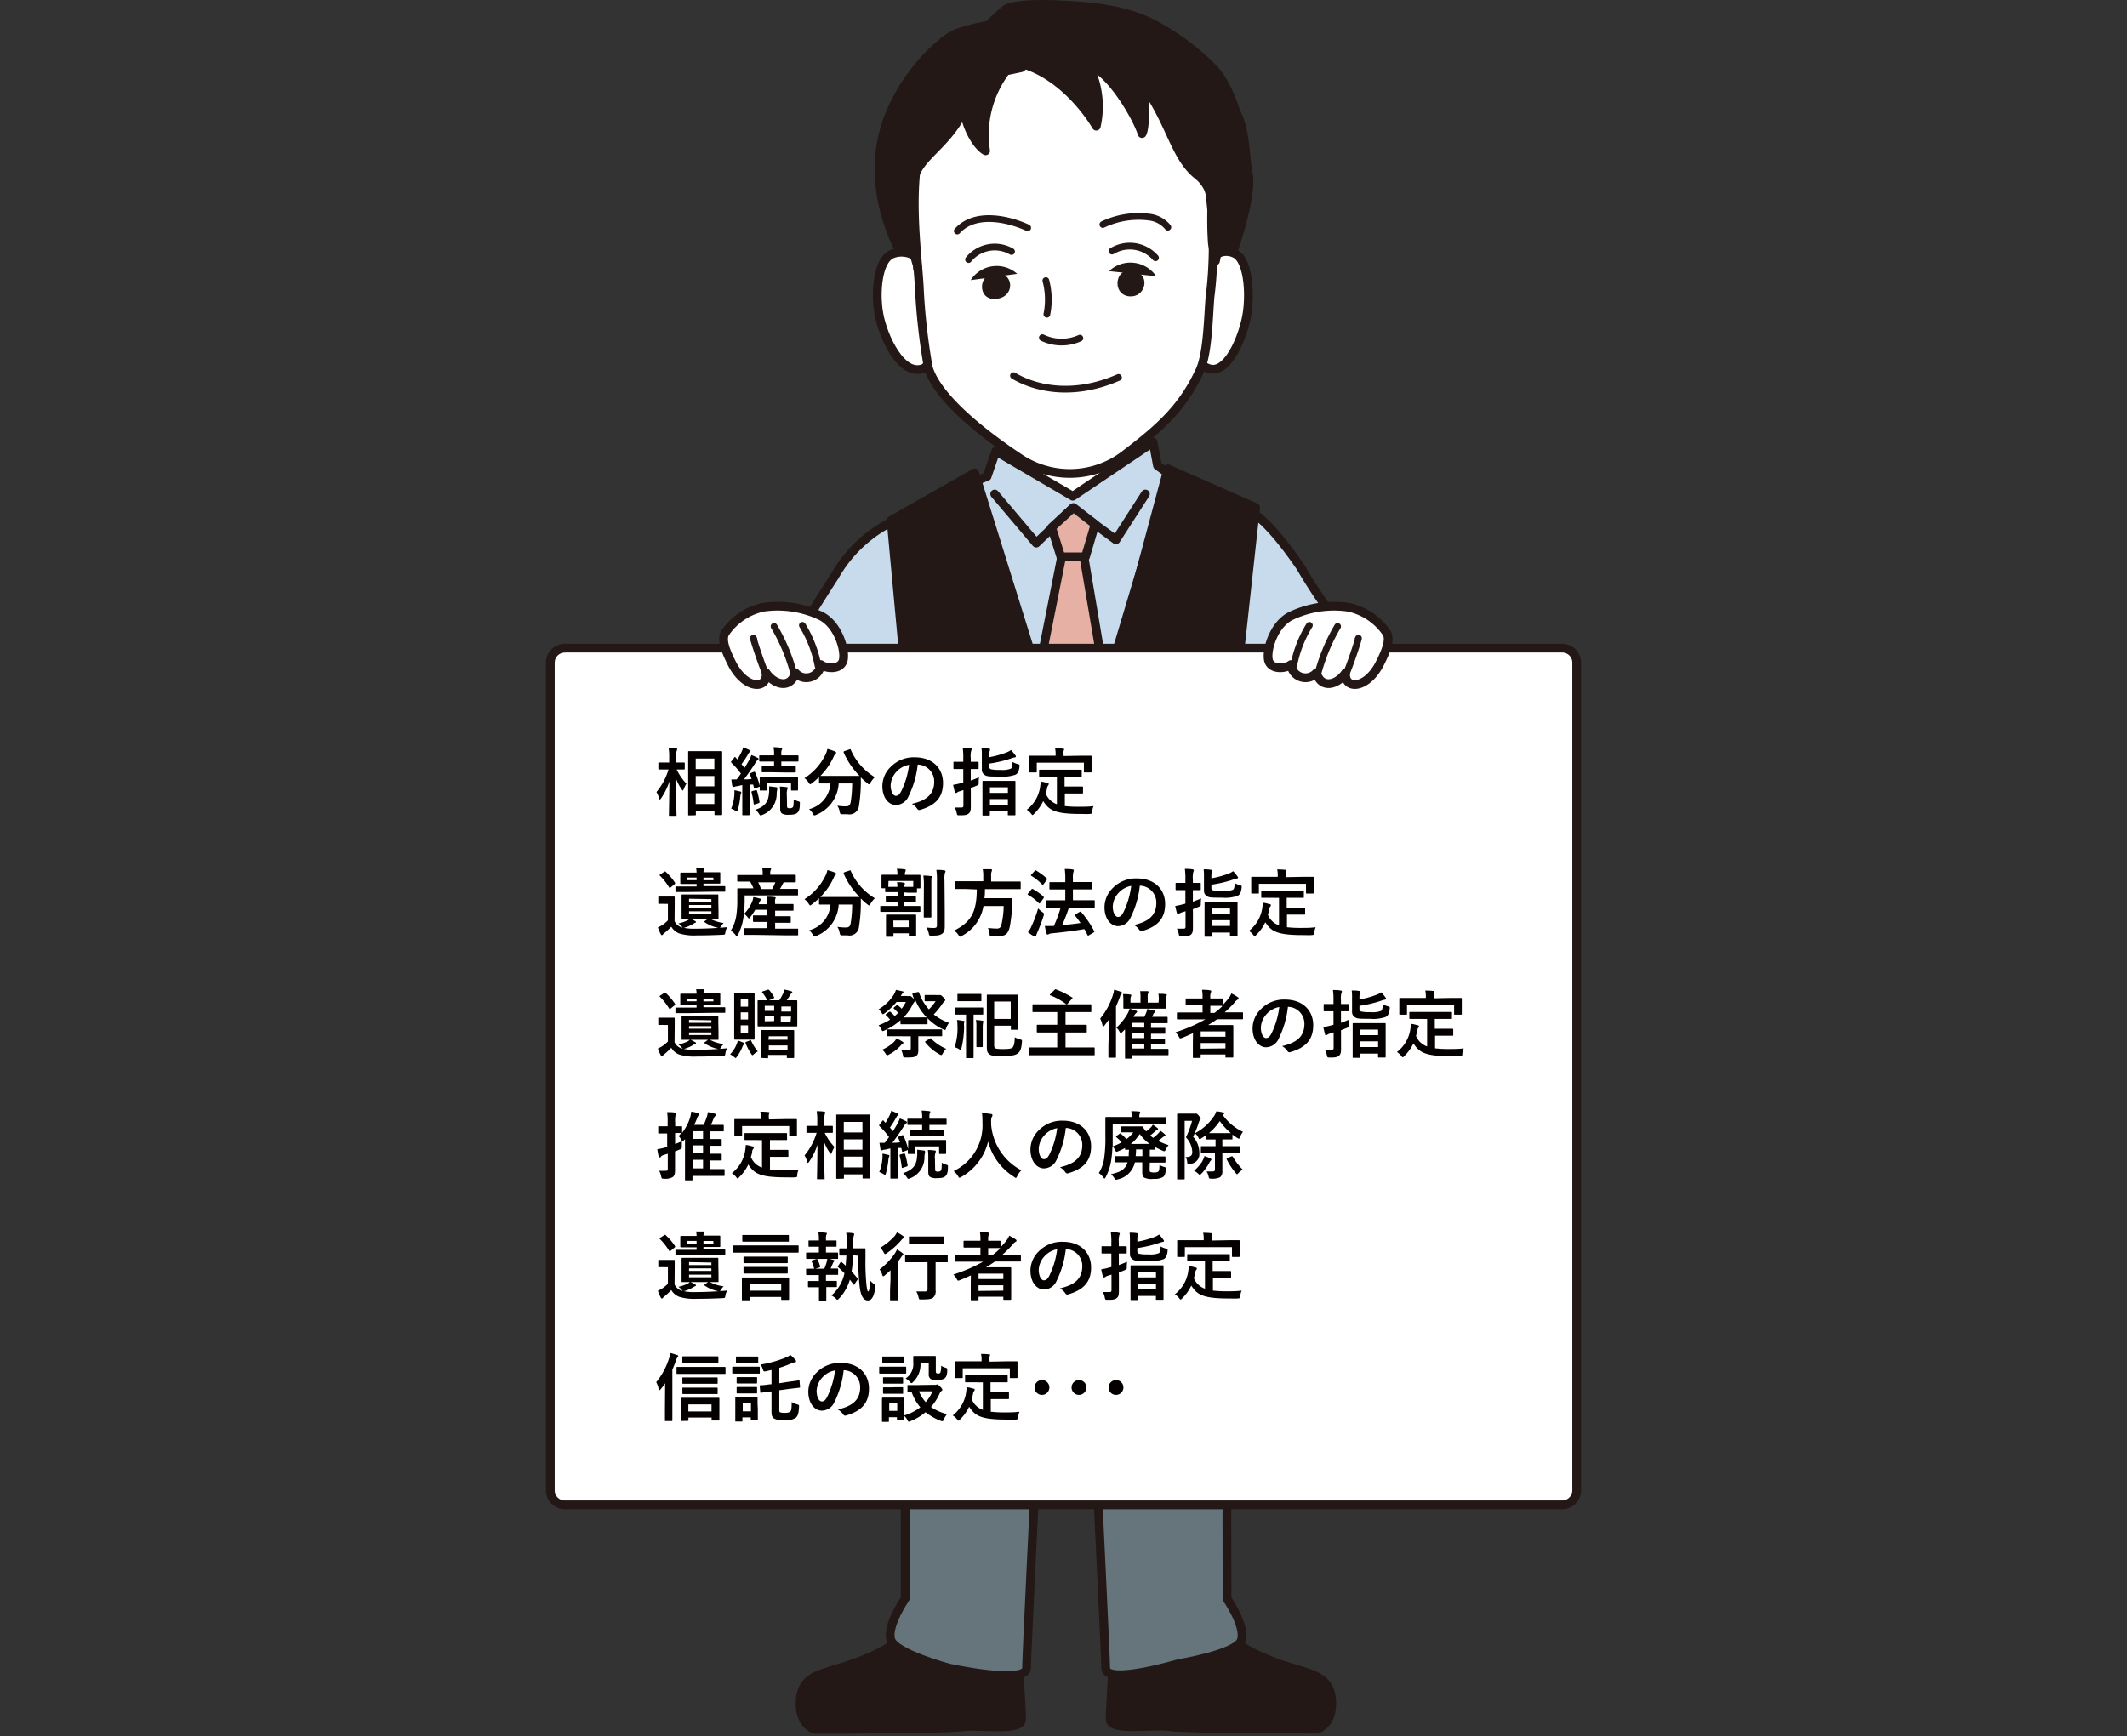
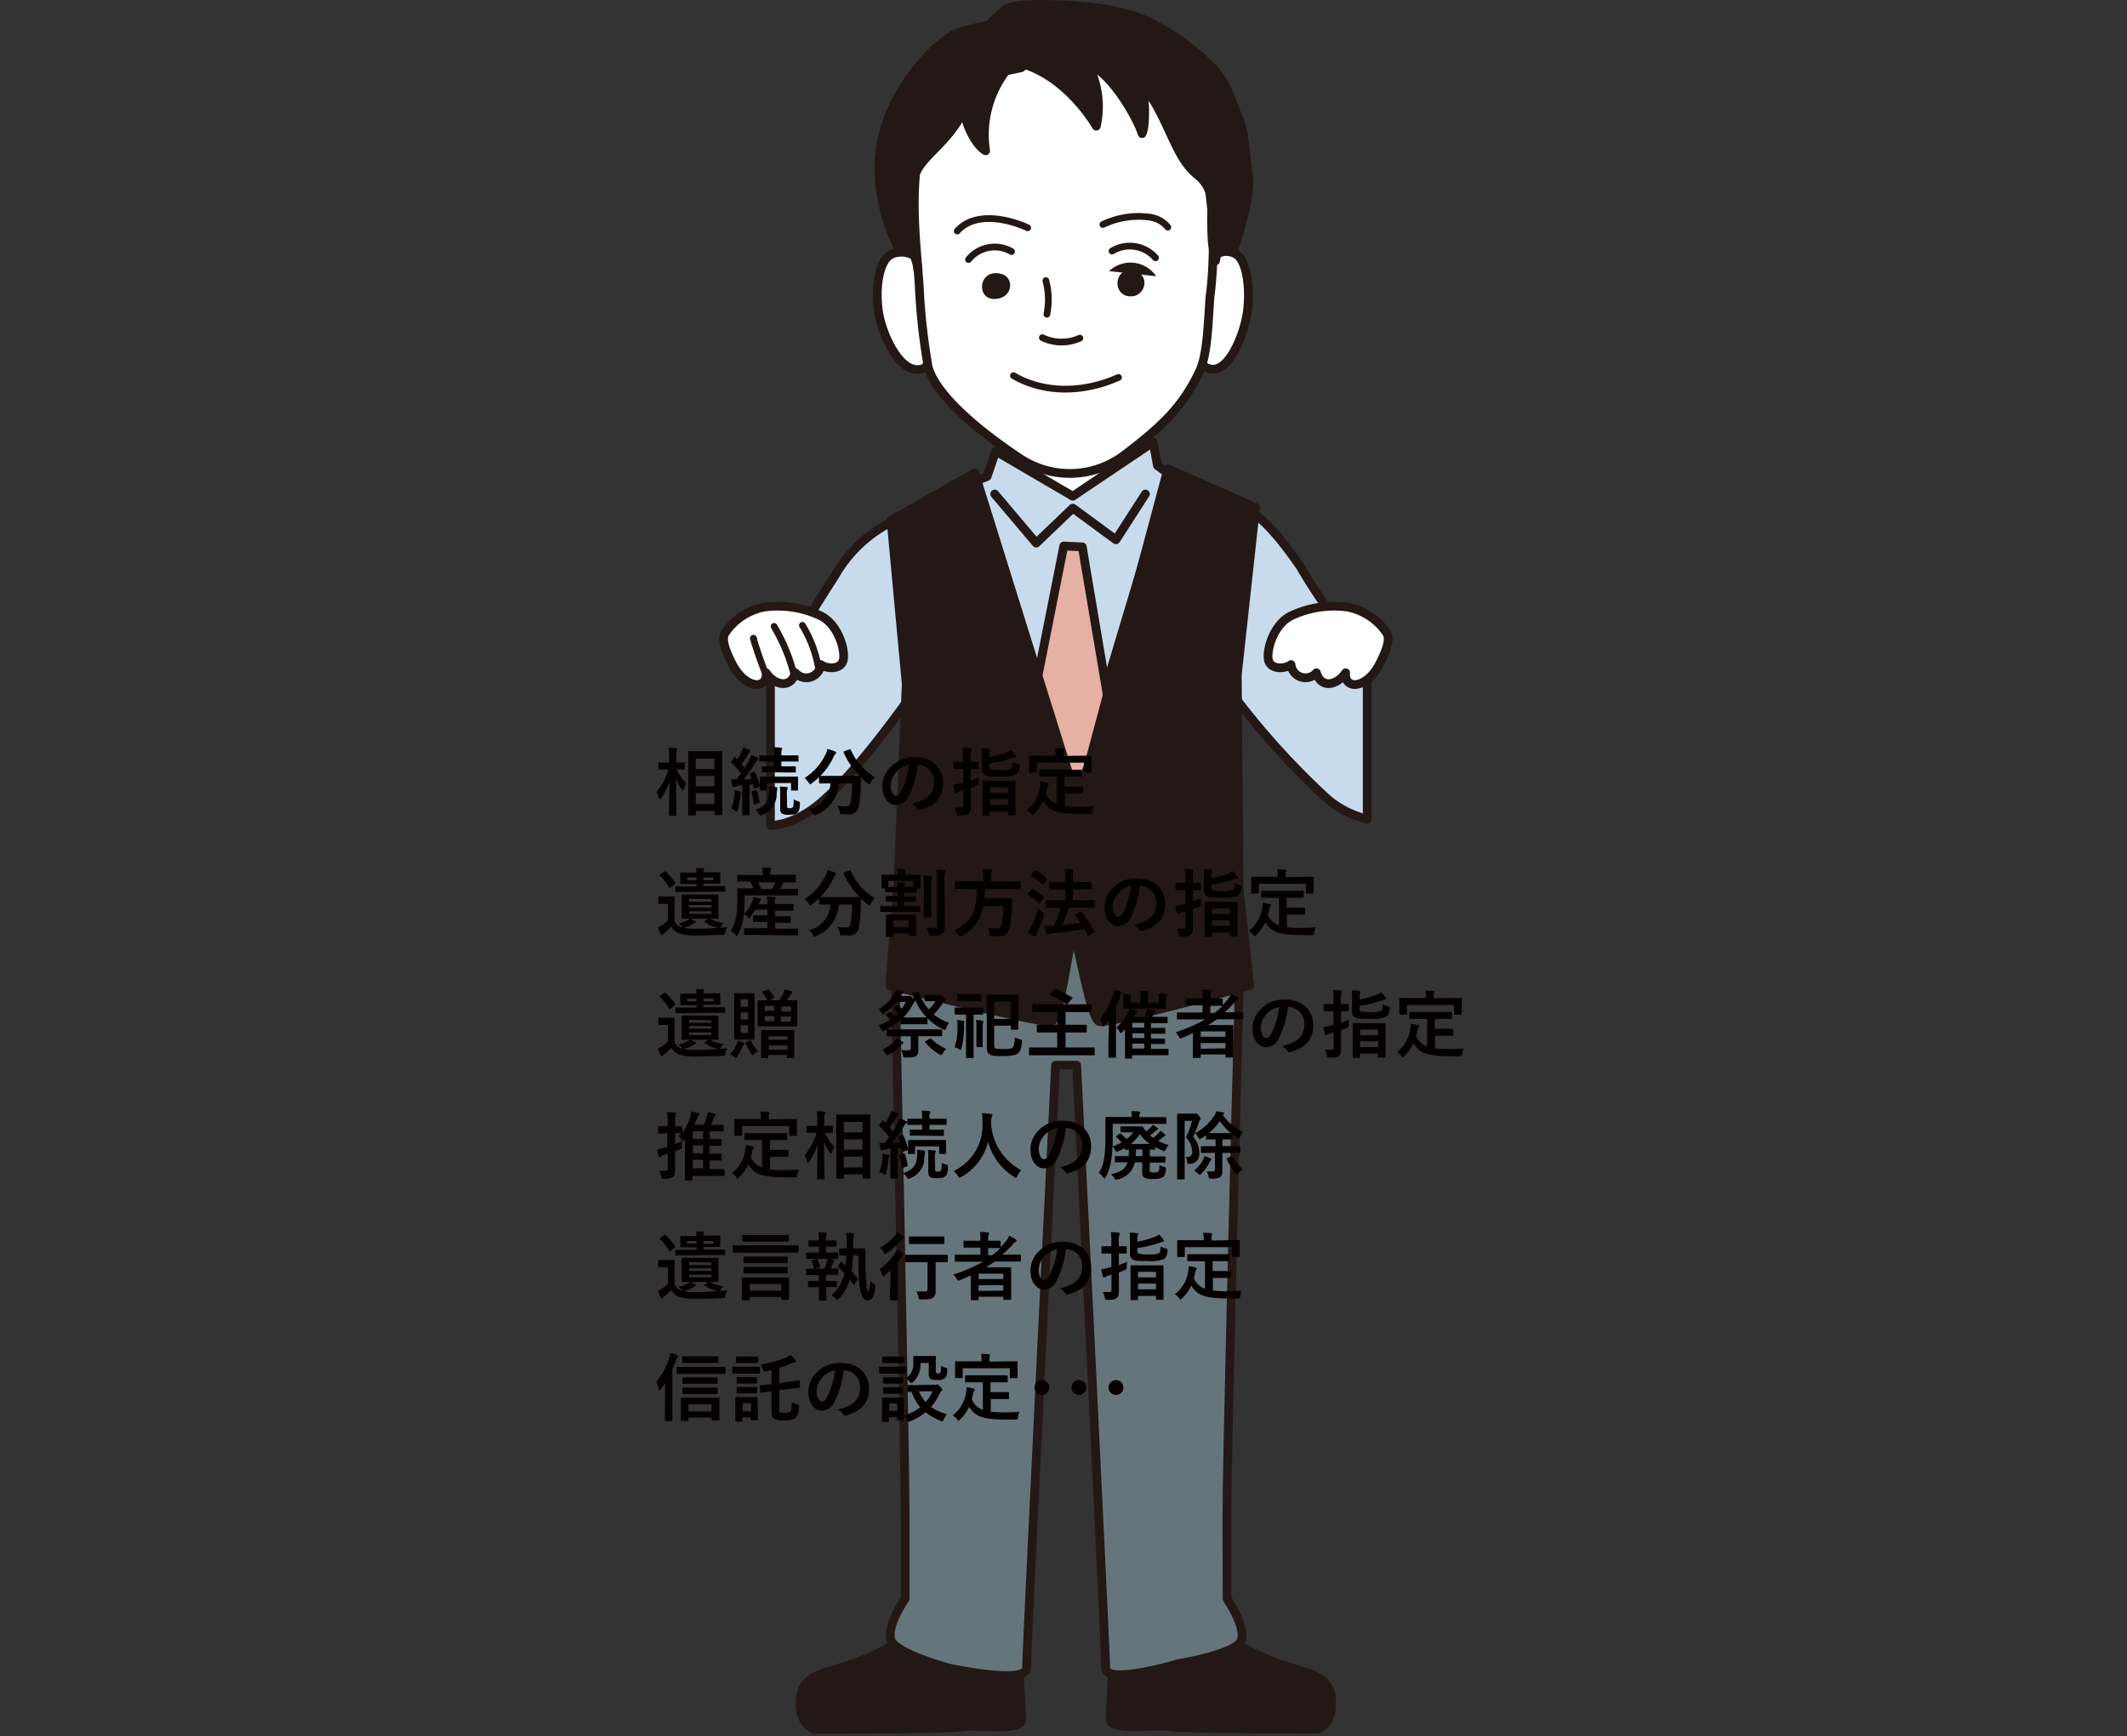
<svg xmlns="http://www.w3.org/2000/svg" viewBox="0 0 316 258">
  <rect x="0" y="0" width="316" height="258" fill="#333333" stroke="none" />
  <defs>
    <style>.cls-1{fill:#fff}.cls-1,.cls-3,.cls-5,.cls-8{stroke:#231815;stroke-linecap:round;stroke-linejoin:round}.cls-1,.cls-3,.cls-5{stroke-width:1.3px}.cls-3,.cls-7{fill:#231815}.cls-5{fill:#e7b0a5}.cls-8{fill:none}</style>
  </defs>
  <g id="レイヤー_2" data-name="レイヤー 2">
    <g id="contents">
      <path class="cls-1" d="M145.9 72.34c3.62-1.58 3.51-4 3.51-4l-.13-3.8 20.94-.54.12 3.62a4.34 4.34 0 002.71 3.38v8.62h-26.57z" />
      <path d="M173.74 70.49l-1.78-1.3-.65-3.48-11.93 8.03-11.44-6.69-1.29 3.76-2.5 1 15.23 46.66 14.36-47.98zm29.08 27.75c-1.37-2.79-5.25-6.46-9.58-13.93-6.72-9.8-8.89-8.84-11.53-10l1.12 28.47a114.82 114.82 0 0014.29 15.87 14.18 14.18 0 006 3.07V98.45a.36.36 0 01-.3-.21zM133.67 77a20.1 20.1 0 00-9.67 8.63c-5 7.72-7.42 12.31-9 14.22a.51.51 0 01-.54.19v22.64c3.33-.19 6.31-2.25 8.15-4 6.42-5.61 16-20 16-20z" fill="#c8dbec" stroke-width="1.3" stroke="#231815" stroke-linecap="round" stroke-linejoin="round" />
      <path class="cls-3" d="M180.49 241.25c2.12 2.62 5.31 4.49 9.55 6s7.42 1.5 7.78 5.24-2.13 4.48-2.13 4.48-19.44 0-21.92-.37-8.84.75-8.84-1.12.71-12.72.71-12.72zm-44.26 0c-2.12 2.62-5.3 4.49-9.55 6s-7.42 1.5-7.78 5.24S121 257 121 257s19.45 0 21.93-.37 8.84.75 8.84-1.12-.71-12.72-.71-12.72z" />
      <path d="M182.27 225.51c0-8.27 1.27-58.31 1.86-79.87l-4.4-5.67-42.46 1-4.27 3.73s1.48 71.84 1.48 80.81v12.05s-2.83 4.11-2.12 6.16 8.61 4.16 8.61 4.16 11.54 2.53 11.54 0 4.25-88.49 4.31-89.59h3.14c.06 1.1 4.31 87 4.31 89.59s10.85-.66 10.85-.66 8.6-1.4 9.3-3.46-2.12-6.16-2.12-6.16z" fill="#66757b" stroke-width="1.3" stroke="#231815" stroke-linecap="round" stroke-linejoin="round" />
      <path class="cls-5" d="M158.04 81.14l-5.17 26.05 6.21 13.2 5.82-14.75-4.11-24.37-2.75-.13z" />
      <path class="cls-3" d="M173.51 69.67l-12.18 45.47c-.24.61-2.28.67-2.52 0l-14-44.87-12.43 7.07 2.25 24.29-1.17 28.6-1.27 16.24s21.2 5.37 23.91 5.37c1.39 0 2.54-11.31 3.39-12.94.86 1.63 2.55 12.94 3.93 12.94 2.72 0 22.24-5.37 22.24-5.37l-1.58-14.43-.26-31.76 2.72-24.86z" />
      <path fill="none" stroke-width="1.3" stroke="#231815" stroke-linecap="round" stroke-linejoin="round" d="M147.78 73.41l6.17 7.3 5.43-5.2 6.41 4.71 4.38-6.81" />
-       <path class="cls-5" d="M156.24 78.39l1.37 4.36h3.65l1.43-4.83-3.22-2.5-3.23 2.97z" />
      <path class="cls-1" d="M180 39.11c.3-1.77 2.33-2.13 3.66-1.32 1.64 1 2.12 5.3 1.63 8.7s-3 9.65-6 8.16l-1.83-.91M136.82 39.6c-.26-2.09-3-2.56-4.51-1.74-1.82 1-2.33 5.32-1.75 8.72s3.42 9.63 6.78 8.11l1.18-1.21" />
      <path class="cls-1" d="M179.77 44.05c-.26 3.14-.33 8.46-1.5 11-2.58 5.56-5.88 8.49-11.22 12.57a13.4 13.4 0 01-15.6.45c-3.11-2.07-12-8.23-13.54-13.46a94.08 94.08 0 01-1.35-12.22c-.79-12-4.95-34.55 20.84-36.64 28.02.39 22.37 38.3 22.37 38.3z" />
      <path class="cls-7" d="M168.82 40.39c2.06.66 1.33 3.81-1 3.65-2.82-.2-2.21-4.9 1-3.65zm-19.89.37c1.73.54 1.62 3.56-1.12 3.67-2.96.11-2.42-4.81 1.12-3.67z" />
      <path class="cls-8" d="M154.86 50.18a6.6 6.6 0 005.57.07m-7.75-16.4c-2.43-1.14-7.69-2.61-10.46.48m21.63-.97a12.36 12.36 0 017-1.08 4.19 4.19 0 012.65 1.48" />
      <path class="cls-3" d="M133.41 36.71s-4.11-7.44-2.4-15.87c1.74-8.59 8.86-15.08 11.21-15.92a27.23 27.23 0 014.61-1.15s1.54-1.55 2.5-2.31 4.47-1 10-.64 9.46 1.22 13 3.3a35.38 35.38 0 018.12 6.28c1.87 2 3.12 6.12 3.12 6.12 1.55 2.88 1.36 6.59 1.89 9.37s-1.43 9-2.21 11.36c-2.65-1-2.37.31-2.67 1.52 0 .08-.47-2.62-.47-2.7a52.41 52.41 0 01-.06-5.61A5.59 5.59 0 00177.9 26c-3.54-2.84-4.05-8.28-8.41-13.84.72 1.5.74 6.8.18 7.69-.61-2-3.63-7.48-6.72-9.63a.49.49 0 00-.72.63 13.33 13.33 0 01.64 7.9s-3.9-6.94-10.58-9.14l-.59.46-2.27.48a15.72 15.72 0 00-3 11.86c-1.44-.82-2.93-3.72-3.22-6.09-2.72 5.78-7.44 7.07-7.67 11.47-.55 10.49.83 10.87.79 12.19-.25-3.8-2.92-3.27-2.92-3.27z" />
-       <path class="cls-7" d="M144.21 41.63a4.59 4.59 0 016.91-.94" />
      <path class="cls-8" d="M143.89 38.57a5 5 0 016.39-1.19" />
      <path class="cls-7" d="M171.77 41.05a4.62 4.62 0 00-7-.76" />
      <path class="cls-8" d="M171.67 38.31a5.08 5.08 0 00-6.46-1m-14.64 18.52c3.91 2.29 9.57 2.92 15.6.26M155.38 41.7a11 11 0 01.15 5" />
-       <path class="cls-1" d="M83.91 96.32h148.18a2.15 2.15 0 012.15 2.15v123a2.16 2.16 0 01-2.16 2.16H83.91a2.15 2.15 0 01-2.15-2.15v-123a2.15 2.15 0 012.15-2.15z" />
      <path class="cls-1" d="M107.68 94.14a9.07 9.07 0 015.78-3.91 14.93 14.93 0 018.34 1.23c2.55 1.13 3.75 4.82 3.51 6.48s-2.53 1.48-3.37.82a2.16 2.16 0 01-3.78 1.22c-.7 2.43-3.09 1.85-4.35 0 .27 2.48-3 2.54-5-1.24-1.13-2.22-1.59-3.64-1.13-4.6z" />
      <path class="cls-8" d="M119.21 92.93a17.84 17.84 0 012.32 6M115 93.09a27.24 27.24 0 013 7.3M112 95c-.49-1.24 1.63 5.42 2.12 5.76" />
      <path class="cls-1" d="M206.06 94.14a9.09 9.09 0 00-5.79-3.91 14.88 14.88 0 00-8.33 1.23c-2.56 1.13-3.76 4.82-3.52 6.48s2.54 1.48 3.38.82a2.16 2.16 0 003.78 1.22c.7 2.43 3.08 1.85 4.34 0-.27 2.48 3 2.54 5-1.24 1.14-2.22 1.59-3.64 1.14-4.6z" />
-       <path class="cls-8" d="M194.53 92.93a17.67 17.67 0 00-2.33 6m6.52-5.84a27.91 27.91 0 00-3 7.3m6.03-5.39c.49-1.24-1.63 5.42-2.12 5.76" />
      <path d="M99.5 121.24c-.11 0-.12 0-.12-.12s.05-2.38.07-5a9.68 9.68 0 01-1.24 2.52c-.08.11-.13.17-.18.17s-.07-.06-.11-.18a3.83 3.83 0 00-.39-.93 9.48 9.48 0 001.79-3.35h-1.39c-.07 0-.12 0-.12-.12v-.8c0-.11 0-.12.12-.12h1.49v-.68a8.08 8.08 0 00-.09-1.5c.4 0 .75 0 1.1.08.11 0 .18.06.18.11a.56.56 0 01-.07.23 3.43 3.43 0 00-.07 1.07v.69h1.14c.07 0 .12 0 .12.12v.8c0 .11 0 .12-.12.12h-1.08a7.89 7.89 0 001.45 2.1 4.5 4.5 0 00-.41.85c-.06.12-.09.18-.13.18s-.08-.06-.15-.16a6.74 6.74 0 01-.86-1.64c0 2.92.08 5.24.08 5.44s0 .12-.12.12zm2.86-.06c-.11 0-.12 0-.12-.11v-9.32c0-.09 0-.12.12-.12h4.8c.06 0 .13 0 .13.12v9.27c0 .06 0 .11-.13.11h-.9c-.1 0-.11 0-.11-.11v-.5h-2.77v.53c0 .1 0 .11-.13.11zm1-6.89h2.77v-1.57h-2.77zm2.77 2.56v-1.53h-2.77v1.53zm0 2.63v-1.6h-2.77v1.6zm3.38-2.64a1 1 0 00-.42.09.35.35 0 01-.17 0c-.07 0-.11-.07-.13-.17-.05-.29-.1-.59-.13-.94a7.46 7.46 0 00.79 0c.22-.28.43-.57.63-.85a11.52 11.52 0 00-1.42-1.62c0-.05-.06-.08-.06-.1s0-.08.08-.14l.41-.54c.09-.11.12-.12.2 0l.27.29a11.62 11.62 0 00.65-1.21 3.32 3.32 0 00.2-.58 7.77 7.77 0 01.91.39c.1.06.15.11.15.18a.17.17 0 01-.1.14.55.55 0 00-.21.27 14.92 14.92 0 01-1 1.51l.46.54c.24-.39.48-.79.71-1.2a4.23 4.23 0 00.3-.69 7 7 0 01.92.41c.1 0 .13.09.13.15s0 .12-.12.18a1.32 1.32 0 00-.34.43 32.6 32.6 0 01-1.69 2.44c.37 0 .74 0 1.13-.07-.08-.23-.17-.45-.27-.67s0-.13.11-.18l.51-.21c.08 0 .12 0 .16.06a12.4 12.4 0 01.7 2v-1.16c0-.05 0-.18.13-.18h5.44c.08 0 .12 0 .12.12v1.83c0 .07 0 .12-.12.12h-.8c-.12 0-.12 0-.12-.12v-1h-3.58v1c0 .11 0 .12-.12.12H113c-.12 0-.13 0-.13-.12v-.49s-.07.06-.13.08l-.54.2c-.16 0-.18 0-.19-.08l-.11-.48h-.54v4.44c0 .05 0 .12-.12.12h-.83c-.12 0-.13 0-.13-.12v-4.37zm-.41 1.31a5.45 5.45 0 000-.71 7.67 7.67 0 01.85.18c.13 0 .18.09.18.13a.23.23 0 01-.05.17 1.4 1.4 0 00-.09.4 11.63 11.63 0 01-.36 2c-.06.18-.08.27-.14.27a.76.76 0 01-.26-.13 3.29 3.29 0 00-.6-.29 6.6 6.6 0 00.47-2.02zm3.17-.73c.13 0 .15 0 .19.08a13 13 0 01.38 1.65c0 .11 0 .14-.13.2l-.55.18c-.16.06-.18 0-.19-.07a11.63 11.63 0 00-.32-1.72c0-.11 0-.14.11-.18zm2 .34v-.91l1 .12c.14 0 .2.06.2.13a.56.56 0 010 .23 3.51 3.51 0 00-.08.58 3.31 3.31 0 01-2.13 3.19.87.87 0 01-.26.08c-.08 0-.13-.07-.24-.24a2.08 2.08 0 00-.54-.6c1.57-.53 1.97-1.34 2.03-2.58zm.36-3h-1.35c-.06 0-.11 0-.11-.13V114c0-.11 0-.12.11-.12H115v-.71h-2.08c-.06 0-.12 0-.12-.12v-.69c0-.1 0-.11.12-.11H115v-.08a5 5 0 00-.08-1.13 9.82 9.82 0 011.11.08c.11 0 .18.06.18.11a.37.37 0 01-.08.22 1.74 1.74 0 00-.05.61v.19h2.43c.07 0 .12 0 .12.11v.69c0 .11 0 .12-.12.12h-2.43v.71h2.03c.06 0 .12 0 .12.12v.67c0 .11 0 .13-.12.13h-1.35zm2.3 5c0 .16 0 .24.08.28a.55.55 0 00.35.07.52.52 0 00.43-.16c.09-.12.12-.36.13-1.16a2.82 2.82 0 00.64.28c.3.09.28.1.27.39 0 .81-.15 1.11-.37 1.32s-.53.3-1.31.3a1.74 1.74 0 01-.93-.16c-.2-.12-.31-.32-.31-.78V118a6.82 6.82 0 00-.06-1.11 8.76 8.76 0 011 .08q.18 0 .18.12a.63.63 0 01-.07.25 2.18 2.18 0 00-.06.83zm9.26-8.39c.15-.06.17-.05.21.06a8.85 8.85 0 003.57 4.06 3.6 3.6 0 00-.64.82c-.1.17-.14.24-.21.24s-.12 0-.23-.14a9 9 0 01-1-.89v1.09a22.21 22.21 0 01-.27 3.08 1.43 1.43 0 01-1.72 1.31h-.75c-.26 0-.33 0-.41-.39a2.25 2.25 0 00-.34-.88 7.84 7.84 0 001.25.1c.47 0 .66-.17.74-.68a17.84 17.84 0 00.21-2.73h-2a5.33 5.33 0 01-3.34 4.67.84.84 0 01-.27.09c-.08 0-.12-.08-.23-.27a2.14 2.14 0 00-.56-.66 4.23 4.23 0 003.18-3.83h-1.58c-.06 0-.12 0-.12-.13v-.8a11.44 11.44 0 01-1.07.91c-.12.09-.19.15-.24.15s-.12-.08-.23-.25a2.71 2.71 0 00-.62-.67 8.51 8.51 0 003.18-3.63 3.38 3.38 0 00.22-.7 7.6 7.6 0 011.14.38c.13.06.16.11.16.19a.22.22 0 01-.09.17.74.74 0 00-.25.35 9.72 9.72 0 01-2 2.91h5.82a11.41 11.41 0 01-2.36-3.48c0-.12 0-.14.09-.19zm10.15 2.26a14 14 0 01-1.38 4.74 2.09 2.09 0 01-1.87 1.26c-1 0-2-1-2-2.82a4 4 0 011.25-2.86 4.78 4.78 0 013.57-1.41c2.64 0 4.19 1.63 4.19 3.81s-1.15 3.34-3.39 4c-.23.07-.33 0-.47-.2a2.24 2.24 0 00-.77-.69c1.86-.44 3.32-1.21 3.32-3.29a2.5 2.5 0 00-2.46-2.55zm-3.16 1.06a3.17 3.17 0 00-.86 2c0 1 .41 1.57.75 1.57s.53-.14.82-.67a12.43 12.43 0 001.17-3.94 3.32 3.32 0 00-1.88 1.04zm11.05 2.96v2.23c0 .54-.06.84-.36 1.05s-.58.23-1.32.23c-.34 0-.34 0-.42-.34a2.65 2.65 0 00-.29-.82h1c.23 0 .29-.06.29-.33v-2.26l-.59.19a1.05 1.05 0 00-.36.18.43.43 0 01-.18.06c-.07 0-.11 0-.14-.13-.09-.3-.18-.69-.26-1.08a8.42 8.42 0 001-.21 4.43 4.43 0 00.51-.14v-2h-1.33c-.09 0-.13 0-.13-.12v-.84c0-.11 0-.12.13-.12h1.33v-.51a10.21 10.21 0 00-.08-1.57c.41 0 .79 0 1.15.08.11 0 .18.07.18.12a.56.56 0 01-.07.23 3.24 3.24 0 00-.07 1.11v.54h1.05c.05 0 .12 0 .12.12v.84c0 .11 0 .12-.12.12h-1.05V116c.42-.16.85-.32 1.23-.49a5.58 5.58 0 00-.05.76c0 .35 0 .35-.32.49l-.86.35zm2.74-3.73a.36.36 0 00.27.4 5.88 5.88 0 001.38.09 3.5 3.5 0 001.55-.18c.19-.14.24-.38.26-1a3.09 3.09 0 00.79.32c.27.08.27.09.24.39-.07.67-.25 1-.58 1.18a5.72 5.72 0 01-2.39.28c-1.35 0-1.79 0-2.1-.18a.91.91 0 01-.52-.88v-2.08a7.88 7.88 0 00-.05-1.07c.35 0 .73 0 1.08.07.14 0 .19.06.19.12a.39.39 0 01-.05.2c0 .09-.07.16-.07.57v.37a13.48 13.48 0 002.53-.69 2.76 2.76 0 00.7-.37 5.88 5.88 0 01.63.76c.07.09.1.13.1.2s-.07.13-.22.14a3.71 3.71 0 00-.54.16 17.59 17.59 0 01-3.2.75zm-.9 7.28c-.1 0-.11 0-.11-.11v-4.93c0-.07 0-.12.11-.12h4.66c.07 0 .13 0 .13.12v4.89c0 .06 0 .11-.13.11h-.88c-.11 0-.12 0-.12-.11v-.47h-2.67v.51c0 .09 0 .11-.12.11zm1-3.37h2.67V117h-2.67zm2.67 1.77v-.85h-2.67v.85zm6.26-4.18h-1.49c-.07 0-.13 0-.13-.12v-.8c0-.11 0-.12.13-.12h6.08c.07 0 .12 0 .12.12v.8c0 .11 0 .12-.12.12h-2.43v1.46h2.61c.06 0 .13 0 .13.12v.81c0 .09 0 .1-.13.1h-2.57v1.88a17.86 17.86 0 002.13.1c.63 0 1.41 0 2.13-.1a3.38 3.38 0 00-.21.8c0 .34-.05.34-.39.37s-.86 0-1.3 0c-3.94 0-4.71-.6-5.58-1.91a6.34 6.34 0 01-1.34 1.88c-.11.12-.18.19-.24.19s-.11-.07-.22-.21a2.43 2.43 0 00-.64-.57 5.25 5.25 0 002-3.48 5.67 5.67 0 00.06-.7c.37 0 .73.13 1 .2.15 0 .21.08.21.16a.38.38 0 01-.1.21.86.86 0 00-.14.34c-.06.31-.12.59-.2.87a2.75 2.75 0 001.65 1.57v-4.08zm4.6-3.12h1.45c.07 0 .12 0 .12.11v2.26c0 .07 0 .12-.12.12h-.9c-.11 0-.12 0-.12-.12v-1.33h-7v1.33c0 .11 0 .12-.13.12h-.89c-.11 0-.12 0-.12-.12v-2.26c0-.08 0-.11.12-.11h3.82v-.1a4.24 4.24 0 00-.08-1 10.9 10.9 0 011.17.06c.1 0 .17 0 .17.11a.4.4 0 01-.07.2 2.2 2.2 0 000 .66v.12zm-60.38 24.59a1.76 1.76 0 001 .9 7 7 0 002.08.22c1.42 0 3.11-.08 4.76-.23a1.7 1.7 0 00-.29.76c-.06.35-.06.35-.41.37-1.41.07-2.74.1-3.88.1a7.62 7.62 0 01-2.58-.3 2.37 2.37 0 01-1.17-1 11.82 11.82 0 01-1 .93.76.76 0 00-.24.23.2.2 0 01-.16.1c-.06 0-.12-.07-.16-.15a6.63 6.63 0 01-.43-1c.27-.13.43-.22.65-.35a5.19 5.19 0 00.84-.7v-2.45h-.53a7.52 7.52 0 00-.77 0c-.12 0-.13 0-.13-.14v-.83c0-.11 0-.12.13-.12h2.19c.05 0 .12 0 .12.12v1.07zm-1.54-7.33c.12-.08.16-.08.23 0a8.6 8.6 0 011.39 1.64c0 .08 0 .12-.07.19l-.59.49-.13.06c-.05 0-.07 0-.1-.07a9.09 9.09 0 00-1.35-1.72c-.09-.08-.08-.11 0-.19zm3.32 3h-1.52c-.06 0-.13 0-.13-.13v-.58c0-.11 0-.12.13-.12h3.01v-.37h-2.29c-.06 0-.13 0-.13-.12v-1.45c0-.06 0-.12.13-.12h2.29a3.8 3.8 0 00-.07-.66h1.06c.1 0 .14.05.14.11a.37.37 0 01-.05.17.86.86 0 00-.06.33h2.38c.08 0 .12 0 .12.12v1.45c0 .06 0 .12-.12.12h-2.38v.37h3.11c.07 0 .13 0 .13.12v.58c0 .12 0 .13-.13.13h-1.52zm4.75 2.84v1c0 .11 0 .12-.11.12h-1.17a5.89 5.89 0 002.05.64 2.13 2.13 0 00-.4.48c-.17.31-.22.28-.53.22a5.36 5.36 0 01-1.89-.81c-.1-.07-.08-.08 0-.17l.49-.36h-2.59c.25.12.49.24.67.35s.13.08.13.14-.06.1-.11.12a1.7 1.7 0 00-.32.17 5 5 0 01-1.16.52c-.34.1-.35.07-.58-.2a1.86 1.86 0 00-.45-.39 6.18 6.18 0 001.4-.48 2.27 2.27 0 00.31-.23h-1.11c-.11 0-.12 0-.12-.12v-3.35c0-.06 0-.13.12-.13h5.23c.08 0 .11 0 .11.13v.95zm-3.26-4.6v-.39h-1.4v.39zm-1.12 2.76v.44h3.32v-.38zm3.32 1.31v-.38h-3.32v.38zm0 .55h-3.32v.39h3.32zm.28-5h-1.46v.39H106zm6.2 8.51h-1.5c-.07 0-.13 0-.13-.13v-.75c0-.11 0-.12.13-.12H114V137h-2.01c-.07 0-.12 0-.12-.12v-.73c0-.11 0-.12.12-.12H114v-.83h-1.8a9.21 9.21 0 01-.74 1.1c-.1.13-.16.19-.2.19s-.09-.06-.17-.16a2.32 2.32 0 00-.56-.54l-.1.7a7.87 7.87 0 01-.78 2.39c-.09.15-.13.21-.19.21s-.1 0-.17-.13a2.66 2.66 0 00-.72-.66 5.89 5.89 0 00.81-2.16 15.39 15.39 0 00.16-2.49v-1.52c0-.07 0-.12.12-.12h2.28a8.09 8.09 0 00-.5-1h-1.78c-.07 0-.13 0-.13-.12v-.72c0-.13 0-.14.13-.14h3.65v-.09a5 5 0 00-.07-1c.4 0 .78 0 1.14.05.11 0 .18.06.18.11a.52.52 0 01-.07.21 1.57 1.57 0 00-.06.58v.1h3.68c.07 0 .12 0 .12.14v.87c0 .11 0 .12-.12.12h-1.69a.85.85 0 00-.1.19c-.14.27-.28.54-.44.79h2.57c.06 0 .11 0 .11.12v.73c0 .1 0 .12-.11.12h-7.82v.7a17.58 17.58 0 01-.12 2.07 5.35 5.35 0 001.27-1.95 2.5 2.5 0 00.14-.57 6.46 6.46 0 011 .23c.13 0 .14.08.14.13a.17.17 0 01-.08.13 1.77 1.77 0 00-.21.4l-.06.16H114v-.12a4.64 4.64 0 00-.09-1c.4 0 .77 0 1.14.07.11 0 .18 0 .18.11a.47.47 0 01-.07.22 1.9 1.9 0 000 .57v.12h2.61c.07 0 .12 0 .12.12v.75c0 .11 0 .12-.12.12h-2.61v.83h2.2c.07 0 .12 0 .12.12v.73c0 .11 0 .12-.12.12h-2.2v.87h3.3c.07 0 .12 0 .12.12v.75c0 .12 0 .13-.12.13h-1.51zm.47-7.81a8 8 0 01.43 1h1.65a7.29 7.29 0 00.47-1zm13.55-1.75c.15-.06.17-.05.21.06a8.85 8.85 0 003.57 4.06 3.6 3.6 0 00-.64.82c-.1.17-.14.24-.21.24s-.12-.05-.23-.14a9 9 0 01-1-.89v1.09a22.21 22.21 0 01-.27 3.08 1.43 1.43 0 01-1.72 1.31h-.75c-.26 0-.33 0-.41-.39a2.25 2.25 0 00-.34-.88 7.84 7.84 0 001.25.1c.47 0 .66-.17.74-.68a17.84 17.84 0 00.21-2.73h-2a5.33 5.33 0 01-3.34 4.67.84.84 0 01-.27.09c-.08 0-.12-.08-.23-.27a2.14 2.14 0 00-.56-.66 4.23 4.23 0 003.18-3.83h-1.58c-.06 0-.12 0-.12-.13v-.8a11.44 11.44 0 01-1.07.91c-.12.09-.19.15-.24.15s-.12-.08-.23-.25a2.71 2.71 0 00-.62-.67 8.51 8.51 0 003.18-3.63 3.38 3.38 0 00.22-.7 7.6 7.6 0 011.14.38c.13.06.16.11.16.19a.22.22 0 01-.09.17.74.74 0 00-.25.35 9.72 9.72 0 01-2 2.91h5.82a11.41 11.41 0 01-2.36-3.48c0-.12 0-.14.09-.19zm8.15 3.25v.57h1.63c.06 0 .11 0 .11.12v.61c0 .11 0 .12-.11.12h-1.63v.59h2.27c.06 0 .13 0 .13.12v.64c0 .11 0 .12-.13.12h-5.71c-.07 0-.12 0-.12-.12v-.64c0-.11 0-.12.12-.12h2.45V134h-1.63c-.07 0-.12 0-.12-.12v-.61c0-.11 0-.12.12-.12h1.63v-.57h-1.73c-.06 0-.12 0-.12-.11V132h-.41c-.11 0-.13 0-.13-.13v-1.76c0-.07 0-.12.13-.12h2.24a4.42 4.42 0 00-.08-.89 10.33 10.33 0 011.14.09c.11 0 .17.05.17.11a.6.6 0 01-.06.23 1 1 0 00-.06.48h2.18c.07 0 .13 0 .13.12v1.76c0 .1 0 .13-.13.13h-.39v.53c0 .1 0 .11-.12.11h-1.23zm-2.59 6.59c-.11 0-.12 0-.12-.12v-3.05c0-.06 0-.13.12-.13h4.23c.07 0 .13 0 .13.13v2.94c0 .07 0 .11-.13.11h-.85c-.1 0-.11 0-.11-.11v-.29h-2.28v.4c0 .11 0 .12-.12.12zm.22-7.42h1.35c0-.23 0-.44-.06-.69.4 0 .69 0 1 .08.11 0 .18.06.18.13a.52.52 0 01-.07.21.6.6 0 00-.06.27h1.37v-.87H132zm.77 6H135v-1h-2.28zm4.52-6.05a11 11 0 00-.08-1.63 10 10 0 011.11.08c.1 0 .16 0 .16.12a1.13 1.13 0 01-.08.24v5.68c0 .07 0 .12-.13.12h-.89c-.1 0-.11 0-.11-.12v-1.45zm3.1 3.72v2.18c0 .56-.08.9-.4 1.12s-.6.28-1.57.28c-.33 0-.33 0-.41-.35a3.49 3.49 0 00-.32-.86 7.55 7.55 0 001.06.07c.37 0 .48-.08.48-.43v-6.63a9 9 0 00-.09-1.57c.41 0 .79 0 1.17.08.12 0 .19.07.19.12a.52.52 0 01-.08.23 3.52 3.52 0 00-.07 1.11zm3.03-3.35H142c-.08 0-.12 0-.12-.13v-.89c0-.12 0-.13.12-.13h4.08v-.72a5 5 0 00-.08-1.07h1.2c.12 0 .18.06.18.12a.71.71 0 01-.06.23 1.44 1.44 0 00-.07.64v.84h4.28c.07 0 .11 0 .11.13v.87c0 .12 0 .13-.11.13h-5.2c0 .49 0 .94-.08 1.35h3.99c.07 0 .13 0 .13.16v.85a20.88 20.88 0 01-.36 3.27c-.25 1.05-.68 1.37-1.78 1.37h-.87c-.37 0-.3 0-.35-.39a2.4 2.4 0 00-.24-.85 10.2 10.2 0 001.35.1.61.61 0 00.65-.55 12.73 12.73 0 00.34-2.8h-3a6.15 6.15 0 01-3.22 4.44.67.67 0 01-.27.12c-.07 0-.12-.08-.22-.24a2.11 2.11 0 00-.66-.67c2.53-1.25 3.36-2.76 3.38-6.11zm9.84.07c.08-.1.12-.11.22-.06a9.92 9.92 0 011.6 1.13.14.14 0 010 .1.17.17 0 010 .12l-.5.68c-.05.07-.09.11-.12.11s-.05 0-.1-.06a8.25 8.25 0 00-1.58-1.22c-.05 0-.07 0-.07-.09s0-.06.07-.12zm0 5.48a17 17 0 001-2.66 5.32 5.32 0 00.64.55c.18.13.23.18.23.28a1.32 1.32 0 01-.05.25 25.47 25.47 0 01-.94 2.49 3.07 3.07 0 00-.16.43c0 .09-.07.14-.13.14a.45.45 0 01-.2 0 7.18 7.18 0 01-.9-.61 3.68 3.68 0 00.52-.87zm.49-8.24c.09-.11.12-.11.21-.06a10.37 10.37 0 011.58 1.17c.08.06.09.1 0 .23l-.5.67c-.07.11-.1.12-.19 0a8 8 0 00-1.59-1.27c-.1-.06-.1-.08 0-.2zm3.28 5.48h-1.53c-.07 0-.12 0-.12-.13v-.86c0-.11 0-.12.12-.12h2.8v-1.61h-2.24c-.06 0-.12 0-.12-.12v-.84c0-.11 0-.13.12-.13h2.24v-.49a11.37 11.37 0 00-.08-1.46c.42 0 .8 0 1.17.07.1 0 .17.06.17.13a.68.68 0 01-.05.22 3 3 0 00-.08 1v.52h2.68c.06 0 .12 0 .12.13v.84c0 .11 0 .12-.12.12h-2.68v1.61h3.13c.07 0 .11 0 .11.12v.86c0 .12 0 .13-.11.13h-3.73a27.23 27.23 0 01-1 2.59c1-.09 1.84-.19 2.73-.32-.25-.37-.53-.74-.81-1.08-.07-.1-.06-.13.07-.21l.59-.35c.12-.06.15-.05.23 0a14.39 14.39 0 011.94 2.84c.06.11.06.12-.07.21l-.69.41a.3.3 0 01-.14.06s-.05 0-.08-.08c-.15-.3-.3-.6-.47-.89-1.63.27-3.07.46-4.85.63a1.45 1.45 0 00-.41.1.3.3 0 01-.2.08c-.08 0-.14-.07-.17-.18a8.34 8.34 0 01-.24-1.09h1.33a18.25 18.25 0 001-2.69zm12.34-3.27a14 14 0 01-1.38 4.74 2.09 2.09 0 01-1.87 1.26c-1 0-2-1-2-2.82a4 4 0 011.25-2.86 4.78 4.78 0 013.57-1.41c2.64 0 4.19 1.63 4.19 3.81s-1.15 3.34-3.39 4c-.23.07-.33 0-.47-.2a2.24 2.24 0 00-.77-.69c1.86-.44 3.32-1.21 3.32-3.29a2.5 2.5 0 00-2.46-2.55zm-3.16 1.06a3.17 3.17 0 00-.86 2c0 1 .41 1.57.75 1.57s.53-.14.82-.67a12.43 12.43 0 001.17-3.94 3.32 3.32 0 00-1.88 1.04zm11.05 2.96v2.23c0 .54-.06.84-.36 1.05s-.58.23-1.32.23c-.34 0-.34 0-.42-.34a2.65 2.65 0 00-.29-.82h1c.23 0 .29-.06.29-.33v-2.26l-.59.19a1.05 1.05 0 00-.36.18.43.43 0 01-.18.06c-.07 0-.11 0-.14-.13-.09-.3-.18-.69-.26-1.08a8.42 8.42 0 001-.21 4.43 4.43 0 00.51-.14v-2h-1.33c-.09 0-.13 0-.13-.12v-.84c0-.11 0-.12.13-.12h1.33v-.51a10.21 10.21 0 00-.08-1.57c.41 0 .79 0 1.15.08.11 0 .18.07.18.12a.56.56 0 01-.07.23 3.24 3.24 0 00-.07 1.11v.54h1.05c.05 0 .12 0 .12.12v.84c0 .11 0 .12-.12.12h-1.05V134c.42-.16.85-.32 1.23-.49a5.58 5.58 0 00-.05.76c0 .35 0 .35-.32.49l-.86.35zm2.74-3.73a.36.36 0 00.27.4 5.88 5.88 0 001.38.09 3.5 3.5 0 001.55-.18c.19-.14.24-.38.26-1a3.09 3.09 0 00.79.32c.27.08.27.09.24.39-.07.67-.25 1-.58 1.18a5.72 5.72 0 01-2.39.28c-1.35 0-1.79 0-2.1-.18a.91.91 0 01-.52-.88v-2.08a7.88 7.88 0 00-.05-1.07c.35 0 .73 0 1.08.07.14 0 .19.06.19.12a.39.39 0 01-.05.2c0 .09-.07.16-.07.57v.37a13.48 13.48 0 002.53-.69 2.76 2.76 0 00.7-.37 5.88 5.88 0 01.63.76c.07.09.1.13.1.2s-.07.13-.22.14a3.71 3.71 0 00-.54.16 17.59 17.59 0 01-3.2.75zm-.9 7.28c-.1 0-.11 0-.11-.11v-4.93c0-.07 0-.12.11-.12h4.66c.07 0 .13 0 .13.12v4.89c0 .06 0 .11-.13.11h-.88c-.11 0-.12 0-.12-.11v-.47h-2.67v.51c0 .09 0 .11-.12.11zm1-3.37h2.67V135h-2.67zm2.67 1.77v-.85h-2.67v.85zm6.26-4.18h-1.49c-.07 0-.13 0-.13-.12v-.8c0-.11 0-.12.13-.12h6.08c.07 0 .12 0 .12.12v.8c0 .11 0 .12-.12.12h-2.43v1.46h2.61c.06 0 .13 0 .13.12v.81c0 .09 0 .1-.13.1h-2.57v1.88a17.86 17.86 0 002.13.1c.63 0 1.41 0 2.13-.1a3.38 3.38 0 00-.21.8c0 .34-.05.34-.39.37s-.86 0-1.3 0c-3.94 0-4.71-.6-5.58-1.91a6.34 6.34 0 01-1.34 1.88c-.11.12-.18.19-.24.19s-.11-.07-.22-.21a2.43 2.43 0 00-.64-.57 5.25 5.25 0 002-3.48 5.67 5.67 0 00.06-.7c.37 0 .73.13 1 .2.15 0 .21.08.21.16a.38.38 0 01-.1.21.86.86 0 00-.14.34c-.06.31-.12.59-.2.87a2.75 2.75 0 001.65 1.57v-4.08zm4.6-3.12h1.45c.07 0 .12 0 .12.11v2.26c0 .07 0 .12-.12.12h-.9c-.11 0-.12 0-.12-.12v-1.33h-7v1.33c0 .11 0 .12-.13.12h-.89c-.11 0-.12 0-.12-.12v-2.26c0-.08 0-.11.12-.11h3.82v-.1a4.24 4.24 0 00-.08-1 10.9 10.9 0 011.17.06c.1 0 .17 0 .17.11a.4.4 0 01-.07.2 2.2 2.2 0 000 .66v.12zm-93.38 24.59a1.76 1.76 0 001 .9 7 7 0 002.08.22c1.42 0 3.11-.08 4.76-.23a1.7 1.7 0 00-.29.76c-.06.35-.06.35-.41.37-1.41.07-2.74.1-3.88.1a7.62 7.62 0 01-2.58-.3 2.37 2.37 0 01-1.17-1 11.82 11.82 0 01-1 .93.76.76 0 00-.24.23.2.2 0 01-.16.1c-.06 0-.12-.07-.16-.15a6.63 6.63 0 01-.43-1c.27-.13.43-.22.65-.35a5.19 5.19 0 00.84-.7v-2.45h-.53a7.52 7.52 0 00-.77 0c-.12 0-.13 0-.13-.14v-.83c0-.11 0-.12.13-.12h2.19c.05 0 .12 0 .12.12v1.07zm-1.54-7.33c.12-.08.16-.08.23 0a8.6 8.6 0 011.39 1.64c0 .08 0 .12-.07.19l-.59.49-.13.06c-.05 0-.07 0-.1-.07a9.09 9.09 0 00-1.35-1.72c-.09-.08-.08-.11 0-.19zm3.32 3h-1.52c-.06 0-.13 0-.13-.13v-.58c0-.11 0-.12.13-.12h3.01v-.37h-2.29c-.06 0-.13 0-.13-.12v-1.45c0-.06 0-.12.13-.12h2.29a3.8 3.8 0 00-.07-.66h1.06c.1 0 .14.05.14.11a.37.37 0 01-.05.17.86.86 0 00-.06.33h2.38c.08 0 .12 0 .12.12v1.45c0 .06 0 .12-.12.12h-2.38v.37h3.11c.07 0 .13 0 .13.12v.58c0 .12 0 .13-.13.13h-1.52zm4.75 2.84v1c0 .11 0 .12-.11.12h-1.17a5.89 5.89 0 002.05.64 2.13 2.13 0 00-.4.48c-.17.31-.22.28-.53.22a5.36 5.36 0 01-1.89-.81c-.1-.07-.08-.08 0-.17l.49-.36h-2.59c.25.12.49.24.67.35s.13.08.13.14-.06.1-.11.12a1.7 1.7 0 00-.32.17 5 5 0 01-1.16.52c-.34.1-.35.07-.58-.2a1.86 1.86 0 00-.45-.39 6.18 6.18 0 001.4-.48 2.27 2.27 0 00.31-.23h-1.11c-.11 0-.12 0-.12-.12v-3.35c0-.06 0-.13.12-.13h5.23c.08 0 .11 0 .11.13v.95zm-3.26-4.6v-.39h-1.4v.39zm-1.12 2.76v.44h3.32v-.38zm3.32 1.31v-.38h-3.32v.38zm0 .55h-3.32v.39h3.32zm.28-5h-1.46v.39H106zm3.5 6.68a2.54 2.54 0 00.14-.47c.29.09.6.21.81.3s.14.09.14.14a.24.24 0 01-.08.18 1 1 0 00-.17.28 6.07 6.07 0 01-.82 1.49c-.1.14-.15.21-.2.21s-.11-.06-.21-.14a3.34 3.34 0 00-.61-.41 4.49 4.49 0 001-1.58zm1.58-7.51h.94c.07 0 .12 0 .12.12v6.66c0 .07 0 .12-.12.12h-2.79c-.08 0-.12 0-.12-.12v-6.66c0-.08 0-.12.12-.12h.93zm-1 .91v1.1h1.09v-1.1zm1.09 3v-1.06h-1.09v1.06zm0 .87h-1.09v1.14h1.09zm.23 2.27c.15-.07.17-.07.22 0a6.61 6.61 0 001 1.61 2.56 2.56 0 00-.61.43c-.09.08-.14.13-.19.13s-.12-.08-.21-.23a8.52 8.52 0 01-.82-1.58c0-.11 0-.14.1-.18zm2.65-7.55c.12-.06.15 0 .23 0a6.47 6.47 0 01.76 1.1c0 .1 0 .12-.1.18l-.67.28h1.54a8.17 8.17 0 00.58-1.05 3.71 3.71 0 00.19-.54 6.21 6.21 0 011 .25c.09 0 .16.08.16.13a.22.22 0 01-.12.19.53.53 0 00-.2.22 9.05 9.05 0 01-.51.8h1.45c.07 0 .12 0 .12.13v3.62c0 .05 0 .13-.12.13h-5.65c-.07 0-.13 0-.13-.13v-3.62c0-.05 0-.13.13-.13h1.3a4.91 4.91 0 00-.73-1.15c-.07-.1-.06-.11.08-.18zm-.82 10.13c-.11 0-.12 0-.12-.12v-3.91c0-.08 0-.12.12-.12h4.67c.06 0 .12 0 .12.12v3.92c0 .06 0 .12-.12.12h-.85c-.1 0-.12 0-.12-.12v-.34h-2.78v.37c0 .11 0 .12-.12.12zm1.82-7v-.75h-1.4v.75zm0 1.52V151h-1.4v.77zm-.86 2.77H117V154h-2.78zM117 156v-.64h-2.78v.64zm-.92-6.43v.75h1.45v-.75zm1.45 1.5H116v.77h1.45zm21.7-3.2a.61.61 0 00.27 0 .34.34 0 01.15 0c.11 0 .22.05.47.31s.31.33.31.43-.06.14-.13.19a3.09 3.09 0 00-.38.49 10 10 0 01-1.2 1.46A7.42 7.42 0 00141 152a2.56 2.56 0 00-.42.76c-.07.21-.1.3-.19.3a1.57 1.57 0 01-.24-.08 8 8 0 01-2.35-1.66v.77c0 .11 0 .12-.13.12h-3.77c-.1 0-.12 0-.12-.12v-.48a9.75 9.75 0 01-2.38 1.53.78.78 0 01-.26.09c-.08 0-.11-.08-.2-.26a2.61 2.61 0 00-.41-.61 8.67 8.67 0 001.7-.83 4.89 4.89 0 00-.6-.65c-.08-.08-.08-.11.05-.2l.39-.3c.06 0 .09-.06.11-.06a.17.17 0 01.11.06 4.58 4.58 0 01.63.62 5.88 5.88 0 00.51-.48 7 7 0 00-.61-.61c-.08-.07-.08-.1 0-.2l.36-.3c.11-.1.14-.08.23 0a4.74 4.74 0 01.55.49 6.87 6.87 0 00.62-1h-1.38a10.81 10.81 0 01-1.77 1.68c-.14.09-.2.14-.26.14s-.11-.07-.21-.24a2.47 2.47 0 00-.42-.49 6.88 6.88 0 002.26-2.19 3.85 3.85 0 00.31-.7c.32.06.7.15.95.21s.15.08.15.14-.06.09-.12.16a2.06 2.06 0 00-.27.4h.92a.6.6 0 00.3 0 .56.56 0 01.15 0c.1 0 .2.07.43.3l.19.19a7.41 7.41 0 01-.26-.75c0-.12 0-.15.09-.17l.72-.16c.13 0 .15 0 .18.08A7.11 7.11 0 00138 150a7.42 7.42 0 001-1.21h-1.51c-.07 0-.12 0-.12-.12V148c0-.13 0-.14.12-.14h.95zm-5.15 6.93a.19.19 0 01.13.17c0 .08-.06.13-.14.18a.83.83 0 00-.27.24 6 6 0 01-1.75 1.33.51.51 0 01-.25.1c-.08 0-.14-.08-.24-.24a2.11 2.11 0 00-.5-.59 5.77 5.77 0 001.76-1.16 1.7 1.7 0 00.35-.52 6.58 6.58 0 01.91.49zm-.73-.81h-1.5c-.06 0-.12 0-.12-.13v-.76c0-.11 0-.13.12-.13h8c.06 0 .12 0 .12.13v.76c0 .12 0 .13-.12.13h-3.42v2.13c0 .38-.08.65-.35.83s-.6.2-1.53.2c-.34 0-.35 0-.39-.28a3.26 3.26 0 00-.27-.85 7.23 7.23 0 001 .06c.35 0 .42-.09.42-.35V154zm3.2-2.8h1.12a8.44 8.44 0 01-1.66-2.51.23.23 0 01-.12.15 3.72 3.72 0 00-.46.76 6.86 6.86 0 01-1.21 1.61h2.33zm1.57 3.16a.24.24 0 01.13-.06s.06 0 .1.07a7 7 0 002.22 1.5 3.33 3.33 0 00-.51.7c-.09.16-.15.23-.23.23a.52.52 0 01-.24-.1 6.88 6.88 0 01-2.12-1.79c-.07-.09-.06-.11.07-.19zm4.12-2.04a4.4 4.4 0 00-.06-.73 6 6 0 01.93.13c.12 0 .18 0 .18.12a.32.32 0 01-.06.18 1.37 1.37 0 000 .47 14.07 14.07 0 01-.39 3.3c0 .16-.07.24-.14.24s-.13-.05-.25-.13a2.48 2.48 0 00-.63-.27 9 9 0 00.42-3.31zm2.4-1.53v6.34c0 .07 0 .12-.12.12h-.88c-.11 0-.12 0-.12-.12v-6.34h-1.57c-.07 0-.12 0-.12-.12v-.81c0-.11 0-.12.12-.12h4c.11 0 .12 0 .12.12v.81c0 .11 0 .12-.12.12h-1.18zm-1.16-2h-1.12c-.12 0-.12 0-.12-.12v-.84c0-.11 0-.12.12-.12h3.31c.06 0 .13 0 .13.12v.84c0 .11 0 .12-.13.12h-1.11zm1.58 3.87a4.69 4.69 0 00-.07-1.07c.29 0 .68.06.93.1s.14 0 .14.11a.34.34 0 010 .16c0 .06-.06.17-.06.7v2.83c0 .07 0 .13-.13.13h-.69c-.11 0-.12 0-.12-.13v-1.17zm2.64 2.48c0 .35 0 .49.11.61s.52.16 1.2.16c1 0 1.31-.09 1.46-.28s.26-.53.3-1.48a2.74 2.74 0 00.74.31c.34.09.34.09.31.44-.07 1-.27 1.35-.55 1.6s-.75.45-2.26.45-1.82-.07-2.09-.33-.31-.44-.31-1.21v-7.47c0-.07 0-.12.12-.12h4.43c.06 0 .13 0 .13.12v4.97c0 .06 0 .13-.13.13h-.86c-.11 0-.12 0-.12-.13v-.48h-2.48zm0-6.3v2.59h2.46v-2.59zm7.97 4.6h-1.52c-.07 0-.12 0-.12-.13v-.9c0-.1 0-.11.12-.11h2.92v-1.89h-3.56c-.08 0-.12 0-.12-.12v-.91c0-.11 0-.12.12-.12h8.5c.07 0 .12 0 .12.12v.91c0 .11 0 .12-.12.12h-3.71v1.89h3.04c.07 0 .12 0 .12.11v.9c0 .11 0 .13-.12.13h-3.04v2.23h4.21c.07 0 .12 0 .12.11v.93c0 .11 0 .12-.12.12H153c-.07 0-.12 0-.12-.12v-.93c0-.1 0-.11.12-.11h4.07v-2.23zm1-6.33c.1-.1.11-.1.22-.07a13.33 13.33 0 012.36 1.18c.06 0 .08 0 .08.09s0 .06-.07.12l-.65.74c-.1.1-.13.11-.23.05a9.77 9.77 0 00-2.31-1.29c-.05 0-.09 0-.09-.08s0-.06.08-.12zm8.07 5.79v-1.37c-.2.29-.41.57-.64.86-.08.11-.14.16-.2.16s-.08 0-.11-.17a4.1 4.1 0 00-.34-1 10.31 10.31 0 001.9-3.54 4.34 4.34 0 00.17-.76c.36.1.68.19 1 .32.11 0 .17.08.17.16s0 .13-.12.2-.11.15-.21.44c-.18.48-.36.94-.56 1.38v7.49c0 .06 0 .12-.11.12h-.91c-.11 0-.11 0-.11-.12v-1.68zm2 .47c-.11.12-.18.17-.23.17s-.11-.07-.2-.24a1.89 1.89 0 00-.45-.57 8.6 8.6 0 001.61-2 3.22 3.22 0 00.35-.82 7.44 7.44 0 01.93.29c.13 0 .18.1.18.15a.2.2 0 01-.12.18 2.11 2.11 0 00-.42.59H170a5.94 5.94 0 00.27-.58 2.72 2.72 0 00.17-.58 7.81 7.81 0 011 .22c.13 0 .18.08.18.13s0 .11-.11.18a.66.66 0 00-.18.26 2.56 2.56 0 01-.17.37h2.2c.06 0 .11 0 .11.12v.7c0 .11 0 .12-.11.12H171v.7h2c.11 0 .12 0 .12.11v.62c0 .12 0 .14-.12.14h-2v.72h1.96c.07 0 .12 0 .12.12v.54c0 .12 0 .14-.12.14H171v.73h2.47c.05 0 .13 0 .13.13v.68c0 .12 0 .13-.13.13h-5.28v.39c0 .11 0 .12-.12.12h-.81c-.11 0-.12 0-.12-.12v-4.23zm5.42-4.87a4.62 4.62 0 00-.06-.81c.38 0 .75 0 1.1.07.1 0 .15.05.15.1a.55.55 0 01-.05.17 1.06 1.06 0 00-.06.46v1.29c0 .07 0 .12-.13.12h-6.1c-.06 0-.12 0-.12-.12v-1.25a6 6 0 00-.05-.79c.39 0 .72 0 1.09.07.09 0 .14 0 .14.11a.51.51 0 01-.06.2 1 1 0 00-.06.42v.47h1.49v-.71a5.89 5.89 0 00-.05-1h1.08c.1 0 .16.05.16.1a.4.4 0 01-.07.2 2.29 2.29 0 00-.05.68v.73h1.61zm-2.16 4.23V152h-1.77v.7zm0 1.55v-.72h-1.77v.72zm0 1.55v-.73h-1.77v.73zm7.24-2.29c-.53.24-1.07.49-1.63.71a1.09 1.09 0 01-.25.07c-.08 0-.13-.07-.24-.27a2.68 2.68 0 00-.48-.64 23 23 0 004.42-1.91h-4.09c-.06 0-.12 0-.12-.12v-.79c0-.1 0-.12.12-.12h3.69v-1.06h-2.39c-.06 0-.12 0-.12-.12v-.78c0-.11 0-.12.12-.12h2.39v-.15a5.77 5.77 0 00-.08-1.14c.41 0 .81 0 1.18.08.11 0 .18.05.18.11a.59.59 0 01-.05.22 1.88 1.88 0 00-.08.76v.12h1.71c.06 0 .14 0 .14.12v.84c.28-.29.54-.58.79-.89a3.18 3.18 0 00.49-.82 6.71 6.71 0 01.95.55c.1.07.13.13.13.2a.17.17 0 01-.12.15 1.35 1.35 0 00-.45.41 15.26 15.26 0 01-1.51 1.5h2.62c.07 0 .11 0 .11.12v.79c0 .11 0 .12-.11.12h-3.74c-.44.3-.88.59-1.34.86h3.62c.07 0 .13 0 .13.14v4.58c0 .05 0 .11-.13.11h-.92c-.11 0-.12 0-.12-.11v-.35h-3.68v.4c0 .11 0 .12-.12.12h-.92c-.11 0-.12 0-.12-.12v-2.07zm1.14-.26v.8h3.68v-.8zm3.68 2.53v-.8h-3.68v.84zm-.54-6.33h-1.71v1.06h.61a9.66 9.66 0 001.17-1zm9.82.16a14 14 0 01-1.38 4.74 2.09 2.09 0 01-1.87 1.26c-1 0-2-1-2-2.82a4 4 0 011.25-2.86 4.78 4.78 0 013.57-1.41c2.64 0 4.19 1.63 4.19 3.81s-1.15 3.34-3.39 4c-.23.07-.33 0-.47-.2a2.24 2.24 0 00-.77-.69c1.86-.44 3.32-1.21 3.32-3.29a2.5 2.5 0 00-2.46-2.55zm-3.16 1.06a3.17 3.17 0 00-.86 2c0 1 .41 1.57.75 1.57s.53-.14.82-.67a12.43 12.43 0 001.17-3.94 3.32 3.32 0 00-1.88 1.04zm11.05 2.96v2.23c0 .54-.06.84-.36 1.05s-.58.23-1.32.23c-.34 0-.34 0-.42-.34a2.65 2.65 0 00-.29-.82h1c.23 0 .29-.06.29-.33v-2.26l-.59.19a1.05 1.05 0 00-.36.18.43.43 0 01-.18.06c-.07 0-.11 0-.14-.13-.09-.3-.18-.69-.26-1.08a8.42 8.42 0 001-.21 4.43 4.43 0 00.51-.14v-2h-1.33c-.09 0-.13 0-.13-.12v-.84c0-.11 0-.12.13-.12h1.33v-.51a10.21 10.21 0 00-.08-1.57c.41 0 .79 0 1.15.08.11 0 .18.07.18.12a.56.56 0 01-.07.23 3.24 3.24 0 00-.07 1.11v.54h1.05c.05 0 .12 0 .12.12v.84c0 .11 0 .12-.12.12h-1.05V152c.42-.16.85-.32 1.23-.49a5.58 5.58 0 00-.05.76c0 .35 0 .35-.32.49l-.86.35zm2.74-3.73a.36.36 0 00.27.4 5.88 5.88 0 001.38.09 3.5 3.5 0 001.55-.18c.19-.14.24-.38.26-1a3.09 3.09 0 00.79.32c.27.08.27.09.24.39-.07.67-.25 1-.58 1.18a5.72 5.72 0 01-2.39.28c-1.35 0-1.79 0-2.1-.18a.91.91 0 01-.52-.88v-2.08a7.88 7.88 0 00-.05-1.07c.35 0 .73 0 1.08.07.14 0 .19.06.19.12a.39.39 0 01-.05.2c0 .09-.07.16-.07.57v.37a13.48 13.48 0 002.53-.69 2.76 2.76 0 00.7-.37 5.88 5.88 0 01.63.76c.07.09.1.13.1.2s-.07.13-.22.14a3.71 3.71 0 00-.54.16 17.59 17.59 0 01-3.2.75zm-.9 7.28c-.1 0-.11 0-.11-.11v-4.93c0-.07 0-.12.11-.12h4.66c.07 0 .13 0 .13.12v4.89c0 .06 0 .11-.13.11h-.88c-.11 0-.12 0-.12-.11v-.47h-2.67v.51c0 .09 0 .11-.12.11zm1-3.37h2.67V153h-2.67zm2.67 1.77v-.85h-2.67v.85zm6.26-4.18h-1.49c-.07 0-.13 0-.13-.12v-.8c0-.11 0-.12.13-.12h6.08c.07 0 .12 0 .12.12v.8c0 .11 0 .12-.12.12h-2.43v1.46h2.61c.06 0 .13 0 .13.12v.81c0 .09 0 .1-.13.1h-2.57v1.88a17.86 17.86 0 002.13.1c.63 0 1.41 0 2.13-.1a3.38 3.38 0 00-.21.8c0 .34-.05.34-.39.37s-.86 0-1.3 0c-3.94 0-4.71-.6-5.58-1.91a6.34 6.34 0 01-1.34 1.88c-.11.12-.18.19-.24.19s-.11-.07-.22-.21a2.43 2.43 0 00-.64-.57 5.25 5.25 0 002-3.48 5.67 5.67 0 00.06-.7c.37 0 .73.13 1 .2.15 0 .21.08.21.16a.38.38 0 01-.1.21.86.86 0 00-.14.34c-.06.31-.12.59-.2.87a2.75 2.75 0 001.65 1.57v-4.08zm4.6-3.12h1.45c.07 0 .12 0 .12.11v2.26c0 .07 0 .12-.12.12h-.9c-.11 0-.12 0-.12-.12v-1.33h-7v1.33c0 .11 0 .12-.13.12h-.89c-.11 0-.12 0-.12-.12v-2.26c0-.08 0-.11.12-.11h3.82v-.1a4.24 4.24 0 00-.08-1 10.9 10.9 0 011.17.06c.1 0 .17 0 .17.11a.4.4 0 01-.07.2 2.2 2.2 0 000 .66v.12zm-113.97 21.12c-.1.12-.16.19-.22.19s-.09-.07-.16-.2a2.43 2.43 0 00-.43-.58c.13-.14.26-.29.39-.46h-.91V170c.35-.13.71-.26 1-.41v.76c0 .28 0 .35-.31.47l-.7.29v2.76c0 .54-.07.85-.35 1.05a2.07 2.07 0 01-1.29.24c-.34 0-.34 0-.42-.35a3.25 3.25 0 00-.3-.83 9.26 9.26 0 001 0c.22 0 .28-.05.28-.33v-2.2l-.59.18a1.64 1.64 0 00-.36.16.29.29 0 01-.26.21.14.14 0 01-.14-.13c-.08-.3-.14-.66-.21-1.09.35-.06.63-.11 1-.21l.47-.13v-2h-1.21c-.09 0-.12 0-.12-.12v-.83c0-.11 0-.12.12-.12h1.28v-.54a9 9 0 00-.08-1.56c.41 0 .79 0 1.15.07.11 0 .18.07.18.13a.51.51 0 01-.07.23 3.67 3.67 0 00-.06 1.11v.56h.91c.07 0 .12 0 .12.12v.86a7.38 7.38 0 001.15-2.16 5.42 5.42 0 00.21-1c.39.07.81.16 1 .22s.2.07.2.15 0 .13-.13.2a2.26 2.26 0 00-.26.56c-.12.29-.24.57-.38.84h1.42c.15-.33.29-.7.43-1.09a4.06 4.06 0 00.19-.8 8.31 8.31 0 011 .23c.11 0 .18.1.18.18a.24.24 0 01-.12.19 1.18 1.18 0 00-.24.43c-.13.32-.24.6-.37.86h1.79c.06 0 .12 0 .12.12v.72c0 .11 0 .12-.12.12h-1.97v1.15h1.65c.06 0 .13 0 .13.13v.74c0 .12 0 .13-.13.13h-1.65v1.18h1.66c.06 0 .12 0 .12.12v.76c0 .11 0 .12-.12.12h-1.66v1.28h2.1c.06 0 .11 0 .11.12v.78c0 .11 0 .12-.11.12h-4.66v.54c0 .11 0 .12-.12.12h-.87c-.11 0-.12 0-.12-.12v-5.99zm2.82-.17v-1.15h-1.52v1.15zm0 2.14v-1.18h-1.52v1.18zm0 2.24v-1.28h-1.52v1.28zm7.77-4.21h-1.48c-.07 0-.13 0-.13-.12v-.8c0-.11 0-.12.13-.12h6.07c.07 0 .12 0 .12.12v.8c0 .11 0 .12-.12.12h-2.42v1.46H117c.07 0 .13 0 .13.12v.81c0 .09 0 .1-.13.1h-2.61v1.88a17.68 17.68 0 002.12.1c.63 0 1.41 0 2.14-.1a3 3 0 00-.21.8c0 .34 0 .34-.4.37s-.85 0-1.3 0c-3.93 0-4.7-.6-5.57-1.91a6.2 6.2 0 01-1.35 1.88c-.1.12-.17.19-.24.19s-.11-.07-.22-.21a2.25 2.25 0 00-.63-.57 5.25 5.25 0 002-3.48 5.67 5.67 0 00.06-.7c.37 0 .73.13 1 .2.15 0 .21.08.21.16a.38.38 0 01-.1.21.84.84 0 00-.15.34c0 .31-.12.59-.19.87a2.73 2.73 0 001.65 1.57v-4.08zm4.6-3.12h1.45c.06 0 .13 0 .13.11v2.26c0 .07 0 .12-.13.12h-.9c-.11 0-.12 0-.12-.12v-1.33h-7v1.33c0 .11 0 .12-.14.12h-.89c-.11 0-.12 0-.12-.12v-2.26c0-.08 0-.11.12-.11h3.82v-.1a4.24 4.24 0 00-.08-1 11.09 11.09 0 011.18.06c.1 0 .17 0 .17.11a.4.4 0 01-.07.2 2.2 2.2 0 000 .66v.12zm4.68 8.94c-.11 0-.12 0-.12-.12s.05-2.38.07-5a9.68 9.68 0 01-1.24 2.52c-.08.11-.13.17-.18.17s-.07-.06-.11-.18a3.83 3.83 0 00-.39-.93 9.48 9.48 0 001.79-3.35h-1.39c-.07 0-.12 0-.12-.12v-.8c0-.11 0-.12.12-.12h1.49v-.68a8.08 8.08 0 00-.09-1.5c.4 0 .75 0 1.1.08.11 0 .18.06.18.11a.56.56 0 01-.07.23 3.43 3.43 0 00-.07 1.07v.69h1.14c.07 0 .12 0 .12.12v.8c0 .11 0 .12-.12.12h-1.08a7.89 7.89 0 001.45 2.1 4.5 4.5 0 00-.41.85c-.06.12-.09.18-.13.18s-.08-.06-.15-.16a6.74 6.74 0 01-.86-1.64c0 2.92.08 5.24.08 5.44s0 .12-.12.12zm2.86-.06c-.11 0-.12 0-.12-.11v-9.32c0-.09 0-.12.12-.12h4.8c.06 0 .13 0 .13.12v9.27c0 .06 0 .11-.13.11h-.9c-.1 0-.11 0-.11-.11v-.5h-2.77v.53c0 .1 0 .11-.13.11zm1-6.89h2.77v-1.57h-2.77zm2.77 2.56v-1.53h-2.77v1.53zm0 2.63v-1.6h-2.77v1.6zm3.38-2.64a1 1 0 00-.42.09.35.35 0 01-.17 0c-.07 0-.11-.07-.13-.17 0-.29-.1-.59-.13-.94a7.46 7.46 0 00.79 0c.22-.28.43-.57.63-.85a11.52 11.52 0 00-1.42-1.62c0-.05-.06-.08-.06-.1s0-.08.08-.14l.41-.54c.09-.11.12-.12.2 0l.27.29a11.62 11.62 0 00.65-1.21 3.32 3.32 0 00.2-.58 7.77 7.77 0 01.91.39c.1.06.15.11.15.18a.17.17 0 01-.1.14.55.55 0 00-.21.27 14.92 14.92 0 01-.95 1.51l.46.54c.24-.39.48-.79.71-1.2a4.23 4.23 0 00.3-.69 7 7 0 01.92.41c.1.05.13.09.13.15s0 .12-.12.18a1.32 1.32 0 00-.34.43 32.6 32.6 0 01-1.69 2.44c.37 0 .74 0 1.13-.07-.08-.23-.17-.45-.27-.67s0-.13.11-.18l.51-.21c.08 0 .12 0 .16.06a12.4 12.4 0 01.7 2v-1.16c0-.05 0-.18.13-.18h5.39c.08 0 .12 0 .12.12v1.83c0 .07 0 .12-.12.12h-.8c-.12 0-.12 0-.12-.12v-1h-3.58v1c0 .11 0 .12-.12.12H135c-.12 0-.13 0-.13-.12v-.49s-.07.06-.13.08l-.54.2c-.16 0-.18 0-.19-.08l-.11-.48h-.54v4.44c0 .05 0 .12-.12.12h-.83c-.12 0-.13 0-.13-.12v-4.37zm-.41 1.31a5.45 5.45 0 000-.71 7.67 7.67 0 01.85.18c.13 0 .18.09.18.13a.23.23 0 01-.05.17 1.4 1.4 0 00-.09.4 11.63 11.63 0 01-.36 2c-.06.18-.08.27-.14.27a.76.76 0 01-.26-.13 3.29 3.29 0 00-.6-.29 6.6 6.6 0 00.47-2.02zm3.17-.73c.13 0 .15 0 .19.08a13 13 0 01.38 1.65c0 .11 0 .14-.13.2l-.55.18c-.16.06-.18.05-.19-.07a11.63 11.63 0 00-.32-1.72c0-.11 0-.14.11-.18zm2 .34v-.91l.95.12c.14 0 .2.06.2.13a.56.56 0 010 .23 3.51 3.51 0 00-.08.58 3.31 3.31 0 01-2.13 3.19.87.87 0 01-.26.08c-.08 0-.13-.07-.24-.24a2.08 2.08 0 00-.54-.6c1.62-.53 2.02-1.34 2.08-2.58zm.36-3h-1.35c-.06 0-.11 0-.11-.13V168c0-.11 0-.12.11-.12H137v-.71h-2.08c-.06 0-.12 0-.12-.12v-.69c0-.1 0-.11.12-.11H137v-.08a5 5 0 00-.08-1.13 9.82 9.82 0 011.11.08c.11 0 .18.06.18.11a.37.37 0 01-.08.22 1.74 1.74 0 00-.05.61v.19h2.43c.07 0 .12 0 .12.11v.69c0 .11 0 .12-.12.12h-2.43v.71h2.03c.06 0 .12 0 .12.12v.67c0 .11 0 .13-.12.13h-1.35zm2.3 5c0 .16 0 .24.08.28a.55.55 0 00.35.07.52.52 0 00.43-.16c.09-.12.12-.36.13-1.16a2.82 2.82 0 00.64.28c.3.09.28.1.27.39 0 .81-.15 1.11-.37 1.32s-.53.3-1.31.3a1.74 1.74 0 01-.93-.16c-.2-.12-.31-.32-.31-.78V172a6.82 6.82 0 00-.06-1.11 8.76 8.76 0 011 .08q.18 0 .18.12a.63.63 0 01-.07.25 2.18 2.18 0 00-.06.83zm12.2 1.01c-.09.18-.12.26-.2.26s-.12 0-.25-.13a8.75 8.75 0 01-3.88-5.26 8.23 8.23 0 01-4 5.27.68.68 0 01-.26.11c-.08 0-.12-.08-.22-.26a3.13 3.13 0 00-.64-.74 7.48 7.48 0 004.28-7.17c0-.49 0-.95-.07-1.43.42 0 1 .07 1.35.13.14 0 .21.09.21.17a.54.54 0 01-.11.28 1.69 1.69 0 00-.09.72v.4a8.44 8.44 0 004.49 6.79 3 3 0 00-.61.86zm7.21-7.14a14 14 0 01-1.38 4.74 2.09 2.09 0 01-1.87 1.26c-1 0-2-1-2-2.82a4 4 0 011.25-2.86 4.78 4.78 0 013.57-1.41c2.64 0 4.19 1.63 4.19 3.81s-1.15 3.34-3.39 4c-.23.07-.33 0-.47-.2a2.24 2.24 0 00-.77-.69c1.86-.44 3.32-1.21 3.32-3.29a2.5 2.5 0 00-2.46-2.55zm-3.16 1.06a3.17 3.17 0 00-.86 2c0 1 .41 1.57.75 1.57s.53-.14.82-.67a12.43 12.43 0 001.17-3.94 3.32 3.32 0 00-1.88 1.04zm15.62 5.08c0 .25 0 .37.14.4a1.37 1.37 0 00.52.07 1.1 1.1 0 00.61-.13c.15-.12.18-.38.19-1a2.5 2.5 0 00.7.3c.29.1.29.09.26.38-.08.61-.19 1-.48 1.15a2.67 2.67 0 01-1.4.25A2.4 2.4 0 01170 175c-.2-.15-.3-.31-.3-.84v-1.43h-1.1a3.28 3.28 0 01-2.53 2.53.93.93 0 01-.25.06c-.1 0-.15-.06-.27-.25a2.55 2.55 0 00-.5-.58c1.46-.31 2.16-.76 2.47-1.76h-1.76c-.07 0-.12 0-.12-.12v-.7c0-.09 0-.1.12-.1h1.93c0-.29 0-.6.05-.95h-.48c-.11 0-.12 0-.12-.11v-.15c-.3.16-.62.33-1 .47a.68.68 0 01-.25.09c-.09 0-.14-.08-.23-.28a2.67 2.67 0 00-.39-.55 15.81 15.81 0 01-.2 2.2 7.94 7.94 0 01-.79 2.38c-.08.14-.13.22-.19.22s-.12-.07-.21-.19a2.44 2.44 0 00-.63-.62 5.6 5.6 0 00.78-2.12 21.27 21.27 0 00.19-3.46v-2.63c0-.06 0-.12.14-.12h3.77a2.89 2.89 0 00-.07-.86c.41 0 .77 0 1.15.05q.18 0 .18.12a.48.48 0 01-.06.18 1.45 1.45 0 00-.07.53h3.88c.06 0 .13 0 .13.12v.75c0 .12 0 .13-.13.13h-7.83v3.35a8.43 8.43 0 001.33-.6 6.68 6.68 0 00-.76-.74c-.09-.06-.1-.11 0-.21l.43-.32c.1-.07.14-.09.23 0 .27.23.56.51.82.78a4.32 4.32 0 001-1h-1.75c-.06 0-.14 0-.14-.12v-.65c0-.1 0-.11.14-.11h3.04a.17.17 0 01.17.1 1.66 1.66 0 00.25.39l.2.25a4.71 4.71 0 00.69-.58 1.76 1.76 0 00.31-.42c.26.18.48.33.66.48s.12.13.12.17-.05.09-.13.12a1.12 1.12 0 00-.35.26 9 9 0 01-.7.58c.15.12.29.24.45.35a4.78 4.78 0 00.73-.63 2.48 2.48 0 00.34-.42 4.6 4.6 0 01.66.52c.08.07.1.1.1.16s0 .1-.13.13a.83.83 0 00-.34.21c-.22.17-.41.34-.62.48a8.82 8.82 0 001.55.63 3 3 0 00-.41.64c-.1.19-.14.27-.22.27a.79.79 0 01-.26-.08c-.38-.17-.76-.35-1.12-.55v.29c0 .1 0 .11-.13.11h-.65v1h2.2c.07 0 .13 0 .13.1v.7c0 .11 0 .12-.13.12h-2.2zm0-3.78a6 6 0 01-1.47-1.47A6 6 0 01168 170zm-1.08 1.82v-1h-.94a9.32 9.32 0 01-.06 1zm7.61-6.32a.54.54 0 00.22 0 .33.33 0 01.15 0c.07 0 .16 0 .41.32s.27.37.27.43a.26.26 0 01-.1.2 1.07 1.07 0 00-.2.43 18.17 18.17 0 01-.82 2.07 3.54 3.54 0 01.92 2.45 1.42 1.42 0 01-1.44 1.56c-.34 0-.34 0-.37-.33a1.3 1.3 0 00-.24-.67c.7 0 1-.19 1-.76a3.29 3.29 0 00-.94-2.17 13.15 13.15 0 00.91-2.46H176v8.6c0 .07 0 .11-.13.11h-.86c-.11 0-.13 0-.13-.11v-9.55c0-.08 0-.12.13-.12h.88zm1.32 7a2.37 2.37 0 00.29-.69 5.45 5.45 0 01.84.33c.11.05.19.12.19.19a.24.24 0 01-.11.16 2.18 2.18 0 00-.22.35 7.24 7.24 0 01-1.13 1.56c-.13.13-.2.19-.26.19s-.12-.05-.25-.17a2 2 0 00-.61-.42 6.35 6.35 0 001.26-1.46zm1.33-1.16h-1.44c-.07 0-.13 0-.13-.12v-.76c0-.11 0-.12.13-.12h2.05v-1h-1.29c-.07 0-.12 0-.12-.13v-.52a7.91 7.91 0 01-.7.48.58.58 0 01-.25.12c-.07 0-.12-.07-.21-.26a2.22 2.22 0 00-.48-.62 7.66 7.66 0 002.88-2.63 2.23 2.23 0 00.27-.61c.39 0 .75.09 1 .15.12 0 .18.08.18.14a.18.18 0 01-.11.17.23.23 0 00-.09.08 7.54 7.54 0 003 2.5 2.22 2.22 0 00-.42.74c-.08.19-.11.27-.19.27a.66.66 0 01-.25-.11c-.24-.16-.49-.32-.71-.5v.6c0 .12 0 .13-.13.13h-1.37v1h2.55c.07 0 .12 0 .12.12v.76c0 .11 0 .12-.12.12h-2.55v2.68a1.09 1.09 0 01-.33.93 2.58 2.58 0 01-1.28.22c-.35 0-.36 0-.44-.35a2.17 2.17 0 00-.29-.72h.85c.27 0 .39-.07.39-.34v-2.46zm1.89-2.94h1a9.1 9.1 0 01-1.65-1.79 9.1 9.1 0 01-1.61 1.79h2.29zm1.1 3.44c.12 0 .12 0 .18.06a9 9 0 001.48 1.92 3.26 3.26 0 00-.62.49c-.12.13-.18.2-.23.2s-.11-.07-.21-.2a10.19 10.19 0 01-1.32-2c-.05-.11 0-.15.11-.21zm-82.75 19.06a1.76 1.76 0 001 .9 7 7 0 002.08.22c1.42 0 3.11-.08 4.76-.23a1.7 1.7 0 00-.29.76c-.06.35-.06.35-.41.37-1.41.07-2.74.1-3.88.1a7.62 7.62 0 01-2.58-.3 2.37 2.37 0 01-1.17-1 11.82 11.82 0 01-1 .93.76.76 0 00-.24.23.2.2 0 01-.16.1c-.06 0-.12-.07-.16-.15a6.63 6.63 0 01-.43-1c.27-.13.43-.22.65-.35a5.19 5.19 0 00.84-.7v-2.45h-.53a7.52 7.52 0 00-.77 0c-.12 0-.13 0-.13-.14v-.83c0-.11 0-.12.13-.12h2.19c.05 0 .12 0 .12.12v1.07zm-1.54-7.33c.12-.08.16-.08.23 0a8.6 8.6 0 011.39 1.64c0 .08 0 .12-.07.19l-.59.49-.13.06c-.05 0-.07 0-.1-.07a9.09 9.09 0 00-1.35-1.72c-.09-.08-.08-.11 0-.19zm3.32 3h-1.52c-.06 0-.13 0-.13-.13v-.58c0-.11 0-.12.13-.12h3.01v-.37h-2.29c-.06 0-.13 0-.13-.12v-1.45c0-.06 0-.12.13-.12h2.29a3.8 3.8 0 00-.07-.66h1.06c.1 0 .14.05.14.11a.37.37 0 01-.05.17.86.86 0 00-.06.33h2.38c.08 0 .12 0 .12.12v1.45c0 .06 0 .12-.12.12h-2.38v.37h3.11c.07 0 .13 0 .13.12v.58c0 .12 0 .13-.13.13h-1.52zm4.75 2.84v1c0 .11 0 .12-.11.12h-1.17a5.89 5.89 0 002.05.64 2.13 2.13 0 00-.4.48c-.17.31-.22.28-.53.22a5.36 5.36 0 01-1.89-.81c-.1-.07-.08-.08 0-.17l.49-.36h-2.59c.25.12.49.24.67.35s.13.08.13.14-.06.1-.11.12a1.7 1.7 0 00-.32.17 5 5 0 01-1.16.52c-.34.1-.35.07-.58-.2a1.86 1.86 0 00-.45-.39 6.18 6.18 0 001.4-.48 2.27 2.27 0 00.31-.23h-1.11c-.11 0-.12 0-.12-.12v-3.35c0-.06 0-.13.12-.13h5.23c.08 0 .11 0 .11.13v.95zm-3.26-4.6v-.39h-1.4v.39zm-1.12 2.76v.44h3.32v-.38zm3.32 1.31v-.38h-3.32v.38zm0 .55h-3.32v.39h3.32zm.28-5h-1.46v.39H106zm4.39 1.73h-1.37c-.07 0-.12 0-.12-.12v-.84c0-.11 0-.12.12-.12h9.54c.07 0 .12 0 .12.12v.84c0 .11 0 .12-.12.12h-1.38zm0 7.08c-.13 0-.14 0-.14-.12v-3.14c0-.06 0-.13.14-.13h6.75c.08 0 .12 0 .12.13v3.08c0 .06 0 .12-.12.12h-.91c-.12 0-.14 0-.14-.12v-.32h-4.67v.38c0 .11 0 .12-.13.12zm1.55-8.71h-1.51c-.06 0-.12 0-.12-.12v-.75c0-.12 0-.13.12-.13h6.68c.07 0 .12 0 .12.13v.75c0 .11 0 .12-.12.12h-1.51zm.15 3.19h-1.48c-.06 0-.12 0-.12-.12v-.74c0-.1 0-.11.12-.11h6.32c.12 0 .13 0 .13.11v.74c0 .11 0 .12-.13.12h-1.48zm0 1.54h-1.48c-.06 0-.12 0-.12-.12v-.73c0-.11 0-.12.12-.12h6.32c.06 0 .13 0 .13.12v.73c0 .11 0 .12-.13.12h-1.48zm-.67 2.55h4.67v-1h-4.67zm10.27-5.66v-.87h-1.42c-.07 0-.12 0-.12-.12v-.7c0-.1 0-.11.12-.11h1.42a6.7 6.7 0 00-.08-1.22 8.38 8.38 0 011.08.08c.12 0 .18 0 .18.11a.37.37 0 01-.07.2 1.32 1.32 0 00-.06.55v.28h1.45c.11 0 .12 0 .12.11v.7c0 .11 0 .12-.12.12h-1.45v.87h1.68c.07 0 .12 0 .12.13v.69c0 .11 0 .12-.12.12h-4.5c-.06 0-.13 0-.13-.12v-.69c0-.12 0-.13.13-.13h1.29zm0 4.24v-.9h-1.78c-.05 0-.12 0-.12-.13v-.69c0-.11 0-.12.12-.12h2.59c.13-.32.25-.65.35-1 0-.15.07-.31.11-.52a6.81 6.81 0 01.89.22c.11 0 .15.07.15.12a.16.16 0 01-.07.13.8.8 0 00-.15.21c-.12.31-.21.52-.35.81h1c.07 0 .12 0 .12.12v.69c0 .12 0 .13-.12.13h-1.69v.9h1.5c.08 0 .12 0 .12.12v.68c0 .11 0 .12-.12.12h-1.45v1.88c0 .06 0 .12-.12.12h-.85c-.11 0-.12 0-.12-.12v-1.86h-1.51c-.07 0-.12 0-.12-.12v-.68c0-.11 0-.12.12-.12h1.21zm-.53-1.84c-.14.05-.16 0-.19-.07a4.86 4.86 0 00-.36-1c0-.12 0-.14.1-.18l.59-.19c.12 0 .15 0 .19.08a5.18 5.18 0 01.38 1c0 .11 0 .14-.11.18zm5.6-2a17.73 17.73 0 01-.21 2.41c.3.32.58.66.86 1 .05.05.06.08.06.11a.21.21 0 01-.06.12l-.42.65c0 .07-.06.09-.09.09s-.06 0-.12-.1c-.16-.23-.33-.45-.49-.66a6.72 6.72 0 01-1.61 2.81c-.12.12-.17.17-.24.17s-.12 0-.24-.18a2.57 2.57 0 00-.65-.44 6.07 6.07 0 001.94-3.31c-.3-.3-.61-.6-.93-.89-.08-.07-.07-.1 0-.22l.34-.52c.07-.11.11-.1.2 0l.58.51c0-.45.07-.95.09-1.51h-.93c-.11 0-.12 0-.12-.11v-.83c0-.11 0-.12.12-.12h1v-.79a11.14 11.14 0 00-.09-1.53c.38 0 .68 0 1 .07.11 0 .19.07.19.15a.79.79 0 01-.08.25 4.88 4.88 0 00-.07 1.1v.74h1.69c.07 0 .13 0 .13.15v1.33a34.06 34.06 0 00.16 4.08c.09.61.14.85.25.85s.25-.59.33-1.58a2.58 2.58 0 00.59.51c.12.08.14.11.14.21a1.77 1.77 0 010 .19c-.18 1.47-.57 2-1.12 2s-1-.48-1.19-1.88a33.79 33.79 0 01-.22-4.76zm5.57 3.6v-1.38a10.24 10.24 0 01-.85.76c-.11.09-.17.14-.23.14s-.1-.06-.15-.23a2.3 2.3 0 00-.4-.78 10.19 10.19 0 002.29-2.4 5 5 0 00.3-.57 6.47 6.47 0 01.82.54c.1.09.14.13.14.2a.18.18 0 01-.08.12.63.63 0 00-.23.25c-.17.24-.33.49-.51.72v5.6c0 .06 0 .12-.12.12h-.93c-.11 0-.12 0-.12-.12v-1.36zm1.86-6.46c.1.08.15.12.15.2s-.06.12-.16.17a1.79 1.79 0 00-.3.31 10.92 10.92 0 01-2.12 1.88.46.46 0 01-.25.11c-.07 0-.12-.07-.2-.25a2.85 2.85 0 00-.5-.68 9 9 0 002.16-1.77 4.07 4.07 0 00.32-.51 5.64 5.64 0 01.9.54zm1.91 3.9h-1.48c-.07 0-.12 0-.12-.12v-.87c0-.11 0-.12.12-.12h6.09c.05 0 .12 0 .12.12v.87c0 .11 0 .12-.12.12H139v4.16a1.24 1.24 0 01-.37 1.1c-.25.21-.66.26-1.74.27-.35 0-.35 0-.43-.34a3 3 0 00-.33-.85h1.19c.41 0 .48-.07.48-.35v-4zm.44-2.71h-1.35c-.05 0-.12 0-.12-.12v-.88c0-.11 0-.12.12-.12h5c.06 0 .14 0 .14.12v.88c0 .11 0 .12-.14.12h-1.36zm7.73 4.66c-.53.24-1.07.49-1.63.71a1.09 1.09 0 01-.25.07c-.08 0-.13-.07-.24-.27a2.68 2.68 0 00-.48-.64 23 23 0 004.42-1.91h-4.09c-.06 0-.12 0-.12-.12v-.79c0-.1 0-.12.12-.12h3.69v-1.06h-2.39c-.06 0-.12 0-.12-.12v-.78c0-.11 0-.12.12-.12h2.39v-.15a5.77 5.77 0 00-.08-1.14c.41 0 .81 0 1.18.08.11 0 .18.05.18.11a.59.59 0 01-.05.22 1.88 1.88 0 00-.08.76v.12h1.71c.06 0 .14 0 .14.12v.84c.28-.29.54-.58.79-.89a3.18 3.18 0 00.49-.82 6.71 6.71 0 01.95.55c.1.07.13.13.13.2a.17.17 0 01-.12.15 1.35 1.35 0 00-.45.41 15.26 15.26 0 01-1.51 1.5h2.62c.07 0 .11 0 .11.12v.79c0 .11 0 .12-.11.12h-3.74c-.44.3-.88.59-1.34.86h3.62c.07 0 .13 0 .13.14v4.58c0 .05 0 .11-.13.11h-.92c-.11 0-.12 0-.12-.11v-.35h-3.68v.4c0 .11 0 .12-.12.12h-.92c-.11 0-.12 0-.12-.12v-2.07zm1.14-.26v.8h3.68v-.8zm3.68 2.53v-.8h-3.68v.84zm-.54-6.33h-1.71v1.06h.61a9.66 9.66 0 001.17-1zm9.82.16a14 14 0 01-1.38 4.74 2.09 2.09 0 01-1.87 1.26c-1 0-2-1-2-2.82a4 4 0 011.25-2.86 4.78 4.78 0 013.57-1.41c2.64 0 4.19 1.63 4.19 3.81s-1.15 3.34-3.39 4c-.23.07-.33 0-.47-.2a2.24 2.24 0 00-.77-.69c1.86-.44 3.32-1.21 3.32-3.29a2.5 2.5 0 00-2.46-2.55zm-3.16 1.06a3.17 3.17 0 00-.86 2c0 1 .41 1.57.75 1.57s.53-.14.82-.67a12.43 12.43 0 001.17-3.94 3.32 3.32 0 00-1.88 1.04zm11.05 2.96v2.23c0 .54-.06.84-.36 1.05s-.58.23-1.32.23c-.34 0-.34 0-.42-.34a2.65 2.65 0 00-.29-.82h1c.23 0 .29-.06.29-.33v-2.26l-.59.19a1.05 1.05 0 00-.36.18.43.43 0 01-.18.06c-.07 0-.11 0-.14-.13-.09-.3-.18-.69-.26-1.08a8.42 8.42 0 001-.21 4.43 4.43 0 00.51-.14v-2h-1.33c-.09 0-.13 0-.13-.12v-.84c0-.11 0-.12.13-.12h1.33v-.51a10.21 10.21 0 00-.08-1.57c.41 0 .79 0 1.15.08.11 0 .18.07.18.12a.56.56 0 01-.07.23 3.24 3.24 0 00-.07 1.11v.54h1.05c.05 0 .12 0 .12.12v.84c0 .11 0 .12-.12.12h-1.05V188c.42-.16.85-.32 1.23-.49a5.58 5.58 0 00-.05.76c0 .35 0 .35-.32.49l-.86.35zm2.74-3.73a.36.36 0 00.27.4 5.88 5.88 0 001.38.09 3.5 3.5 0 001.55-.18c.19-.14.24-.38.26-1a3.09 3.09 0 00.79.32c.27.08.27.09.24.39-.07.67-.25 1-.58 1.18a5.72 5.72 0 01-2.39.28c-1.35 0-1.79 0-2.1-.18a.91.91 0 01-.52-.88v-2.08a7.88 7.88 0 00-.05-1.07c.35 0 .73 0 1.08.07.14 0 .19.06.19.12a.39.39 0 01-.05.2c0 .09-.07.16-.07.57v.37a13.48 13.48 0 002.53-.69 2.76 2.76 0 00.7-.37 5.88 5.88 0 01.63.76c.07.09.1.13.1.2s-.07.13-.22.14a3.71 3.71 0 00-.54.16 17.59 17.59 0 01-3.2.75zm-.9 7.28c-.1 0-.11 0-.11-.11v-4.93c0-.07 0-.12.11-.12h4.66c.07 0 .13 0 .13.12v4.89c0 .06 0 .11-.13.11h-.88c-.11 0-.12 0-.12-.11v-.47h-2.67v.51c0 .09 0 .11-.12.11zm1-3.37h2.67V189h-2.67zm2.67 1.77v-.85h-2.67v.85zm6.26-4.18h-1.49c-.07 0-.13 0-.13-.12v-.8c0-.11 0-.12.13-.12h6.08c.07 0 .12 0 .12.12v.8c0 .11 0 .12-.12.12h-2.43v1.46h2.61c.06 0 .13 0 .13.12v.81c0 .09 0 .1-.13.1h-2.57v1.88a17.86 17.86 0 002.13.1c.63 0 1.41 0 2.13-.1a3.38 3.38 0 00-.21.8c0 .34-.05.34-.39.37s-.86 0-1.3 0c-3.94 0-4.71-.6-5.58-1.91a6.34 6.34 0 01-1.34 1.88c-.11.12-.18.19-.24.19s-.11-.07-.22-.21a2.43 2.43 0 00-.64-.57 5.25 5.25 0 002-3.48 5.67 5.67 0 00.06-.7c.37 0 .73.13 1 .2.15 0 .21.08.21.16a.38.38 0 01-.1.21.86.86 0 00-.14.34c-.06.31-.12.59-.2.87a2.75 2.75 0 001.65 1.57v-4.08zm4.6-3.12h1.45c.07 0 .12 0 .12.11v2.26c0 .07 0 .12-.12.12h-.9c-.11 0-.12 0-.12-.12v-1.33h-7v1.33c0 .11 0 .12-.13.12h-.89c-.11 0-.12 0-.12-.12v-2.26c0-.08 0-.11.12-.11h3.82v-.1a4.24 4.24 0 00-.08-1 10.9 10.9 0 011.17.06c.1 0 .17 0 .17.11a.4.4 0 01-.07.2 2.2 2.2 0 000 .66v.12zm-83.78 21.26a8.08 8.08 0 01-.66.88c-.07.1-.14.15-.19.15s-.09-.07-.12-.19a3.09 3.09 0 00-.36-1 10.45 10.45 0 001.91-3.54 3.69 3.69 0 00.18-.79 7.33 7.33 0 011 .3c.13 0 .18.09.18.16a.3.3 0 01-.12.2 1.24 1.24 0 00-.22.46c-.15.44-.33.89-.53 1.34v7.53c0 .06 0 .12-.12.12h-.87c-.1 0-.11 0-.11-.12v-1.68zm3.33-1.39h-1.52c-.07 0-.12 0-.12-.13v-.77c0-.13 0-.14.12-.14h7.03c.07 0 .13 0 .13.14v.77c0 .12 0 .13-.13.13h-1.51zm-.88 7c-.11 0-.12 0-.12-.13v-3.21c0-.09 0-.11.12-.11h5.49c.07 0 .12 0 .12.11v3.16c0 .06 0 .11-.12.11h-.92c-.11 0-.12 0-.12-.11v-.33h-3.44v.36c0 .11 0 .13-.12.13zm1.59-8.63h-1.37c-.06 0-.12 0-.12-.12v-.74c0-.11 0-.12.12-.12h5.1c.06 0 .14 0 .14.12v.74c0 .11 0 .12-.14.12h-1.35zm0 3.1h-1.36c-.07 0-.12 0-.12-.11v-.72c0-.11 0-.12.12-.12h4.99c.06 0 .13 0 .13.12v.72c0 .1 0 .11-.13.11h-1.35zm0 1.52h-1.36c-.07 0-.12 0-.12-.12v-.71c0-.11 0-.12.12-.12h4.99c.06 0 .13 0 .13.12v.71c0 .11 0 .12-.13.12h-1.35zm-.59 2.59h3.44v-1.05h-3.44zm9.32-6.65h1.17c.06 0 .12 0 .12.12v.78c0 .12 0 .13-.12.13h-3.86c-.07 0-.11 0-.11-.13v-.78c0-.11 0-.12.11-.12h1.18zm1 6.25v1.58c0 .06 0 .12-.13.12h-.8c-.11 0-.12 0-.12-.12v-.3h-1.24v.51c0 .1 0 .11-.12.11h-.81c-.12 0-.13 0-.13-.11v-3.4s0-.12.13-.12h3.05c.06 0 .13 0 .13.12v.85zm-1.07-7.76h1c.08 0 .13 0 .13.12v.74c0 .1 0 .11-.13.11h-3.06c-.06 0-.12 0-.12-.11v-.74c0-.11 0-.12.12-.12h1zm-.09 3.06h.92c.12 0 .13 0 .13.11v.71c0 .11 0 .12-.13.12h-2.79c-.06 0-.12 0-.12-.12v-.71c0-.1 0-.11.12-.11h1.87zm0 1.47h.92c.07 0 .13 0 .13.12v.71c0 .11 0 .12-.13.12h-2.79c-.06 0-.12 0-.12-.12v-.71c0-.11 0-.12.12-.12h.93zm-1.08 2.4v1.21h1.22v-1.21zm6.89-3.19c1-.12 1.32-.19 1.43-.2s.11 0 .12.11l.07.84c0 .12 0 .13-.09.14l-1.45.17-1.54.21v2.83c0 .34 0 .41.19.47a2.23 2.23 0 00.65.06 1.55 1.55 0 00.73-.14c.22-.15.26-.45.27-1.47a3.62 3.62 0 00.82.35c.28.1.28.1.27.37-.06 1.05-.2 1.39-.51 1.64a2.78 2.78 0 01-1.68.35 2.84 2.84 0 01-1.45-.22c-.29-.15-.45-.41-.45-1v-3.06h-.12c-1 .11-1.3.18-1.42.19s-.12 0-.13-.11l-.08-.87c0-.11 0-.12.11-.13s.46 0 1.43-.15h.21v-2.12l-.83.18c-.34.06-.34.06-.45-.27a2.67 2.67 0 00-.34-.72 16.81 16.81 0 003.86-1.09 3.42 3.42 0 00.57-.33 5.46 5.46 0 01.76.76.27.27 0 01.08.18c0 .08-.06.13-.19.15a1.89 1.89 0 00-.36.09 16.12 16.12 0 01-1.94.73v2.29zm8.1-1.7a14 14 0 01-1.38 4.74 2.09 2.09 0 01-1.87 1.26c-1 0-2-1-2-2.82a4 4 0 011.25-2.86 4.78 4.78 0 013.57-1.41c2.64 0 4.19 1.63 4.19 3.81s-1.15 3.34-3.39 4c-.23.07-.33 0-.47-.2a2.24 2.24 0 00-.77-.69c1.86-.44 3.32-1.21 3.32-3.29a2.5 2.5 0 00-2.46-2.55zm-3.16 1.06a3.17 3.17 0 00-.86 2c0 1 .41 1.57.75 1.57s.53-.14.82-.67a12.43 12.43 0 001.17-3.94 3.32 3.32 0 00-1.88 1.04zm11.15-1.59h1.18c.07 0 .12 0 .12.12v.78c0 .12 0 .13-.12.13h-3.77c-.05 0-.12 0-.12-.13v-.78c0-.11 0-.12.12-.12h1.16zm5.5 2.69a.67.67 0 00.25 0 .34.34 0 01.16-.06c.08 0 .21.1.42.31s.34.39.34.47a.19.19 0 01-.12.19.75.75 0 00-.26.34 8 8 0 01-1.31 2.05 7.54 7.54 0 002.38 1.06 3.68 3.68 0 00-.47.77c-.1.21-.13.29-.22.29a1.09 1.09 0 01-.25-.07 8.18 8.18 0 01-2.24-1.28 8.05 8.05 0 01-2.24 1.33.61.61 0 01-.25.08c-.09 0-.13-.08-.23-.28a2.33 2.33 0 00-.52-.65v.63c0 .04 0 .12-.12.12h-.78c-.11 0-.12 0-.12-.12v-.36h-1.19v.57c0 .11 0 .12-.12.12h-.78c-.12 0-.13 0-.13-.12v-3.37s0-.12.13-.12h3c.07 0 .12 0 .12.12v2.55a7.32 7.32 0 002.45-1.23 6.82 6.82 0 01-1.3-2.29h-.49c-.11 0-.12 0-.12-.13v-.77c0-.1 0-.11.12-.11h1.34zm-5.63-4.2h1c.07 0 .13 0 .13.12v.74c0 .11 0 .12-.13.12h-3c-.06 0-.12 0-.12-.12v-.74c0-.11 0-.12.12-.12h1zm-.09 3.08h.93c.06 0 .13 0 .13.11v.71c0 .11 0 .13-.13.13h-2.73c-.07 0-.12 0-.12-.13v-.71c0-.1 0-.11.12-.11h.93zm0 1.48h.93c.06 0 .13 0 .13.12v.73c0 .11 0 .12-.13.12h-2.73c-.07 0-.12 0-.12-.12v-.71c0-.1 0-.12.12-.12h.93zm-1 2.41v1.1h1.19v-1.1zm4.64-6a3.55 3.55 0 01-1.08 2.8c-.12.13-.19.18-.26.18s-.14-.07-.26-.21a2.26 2.26 0 00-.61-.48 2.56 2.56 0 001.14-2.4v-.81c0-.06 0-.13.13-.13h3.1c.07 0 .12 0 .12.13v2.03c0 .18 0 .31.08.37s.13.07.31.07a.3.3 0 00.29-.15 2.75 2.75 0 00.11-1 2.93 2.93 0 00.65.29c.28.09.27.11.26.4 0 .66-.15 1-.4 1.18a1.71 1.71 0 01-1.12.25 2 2 0 01-.94-.15.82.82 0 01-.29-.76v-1.62zm-.22 4.2a5.11 5.11 0 001 1.6 5.35 5.35 0 001-1.6zm8.47-1.34h-1.49c-.07 0-.13 0-.13-.12v-.8c0-.11 0-.12.13-.12h6.08c.07 0 .12 0 .12.12v.8c0 .11 0 .12-.12.12h-2.43v1.46h2.61c.06 0 .13 0 .13.12v.81c0 .09 0 .1-.13.1h-2.57v1.88a17.86 17.86 0 002.13.1c.63 0 1.41 0 2.13-.1a3.38 3.38 0 00-.21.8c0 .34-.05.34-.39.37s-.86 0-1.3 0c-3.94 0-4.71-.6-5.58-1.91a6.34 6.34 0 01-1.34 1.88c-.11.12-.18.19-.24.19s-.11-.07-.22-.21a2.43 2.43 0 00-.64-.57 5.25 5.25 0 002-3.48 5.67 5.67 0 00.06-.7c.37 0 .73.13 1 .2.15 0 .21.08.21.16a.38.38 0 01-.1.21.86.86 0 00-.14.34c-.06.31-.12.59-.2.87a2.75 2.75 0 001.65 1.57v-4.08zm4.6-3.12h1.45c.07 0 .12 0 .12.11v2.26c0 .07 0 .12-.12.12h-.9c-.11 0-.12 0-.12-.12v-1.33h-7v1.33c0 .11 0 .12-.13.12h-.89c-.11 0-.12 0-.12-.12v-2.26c0-.08 0-.11.12-.11h3.82v-.1a4.24 4.24 0 00-.08-1 10.9 10.9 0 011.17.06c.1 0 .17 0 .17.11a.4.4 0 01-.07.2 2.2 2.2 0 000 .66v.12zm6.3 3.89a1.1 1.1 0 11-1.09-1.1 1.09 1.09 0 011.09 1.1zm5.5 0a1.1 1.1 0 11-1.09-1.1 1.09 1.09 0 011.09 1.1zm5.5 0a1.1 1.1 0 11-1.09-1.1 1.09 1.09 0 011.09 1.1z" fill="#040000" />
      <path fill="none" d="M0 0h316v258H0z" />
    </g>
  </g>
</svg>